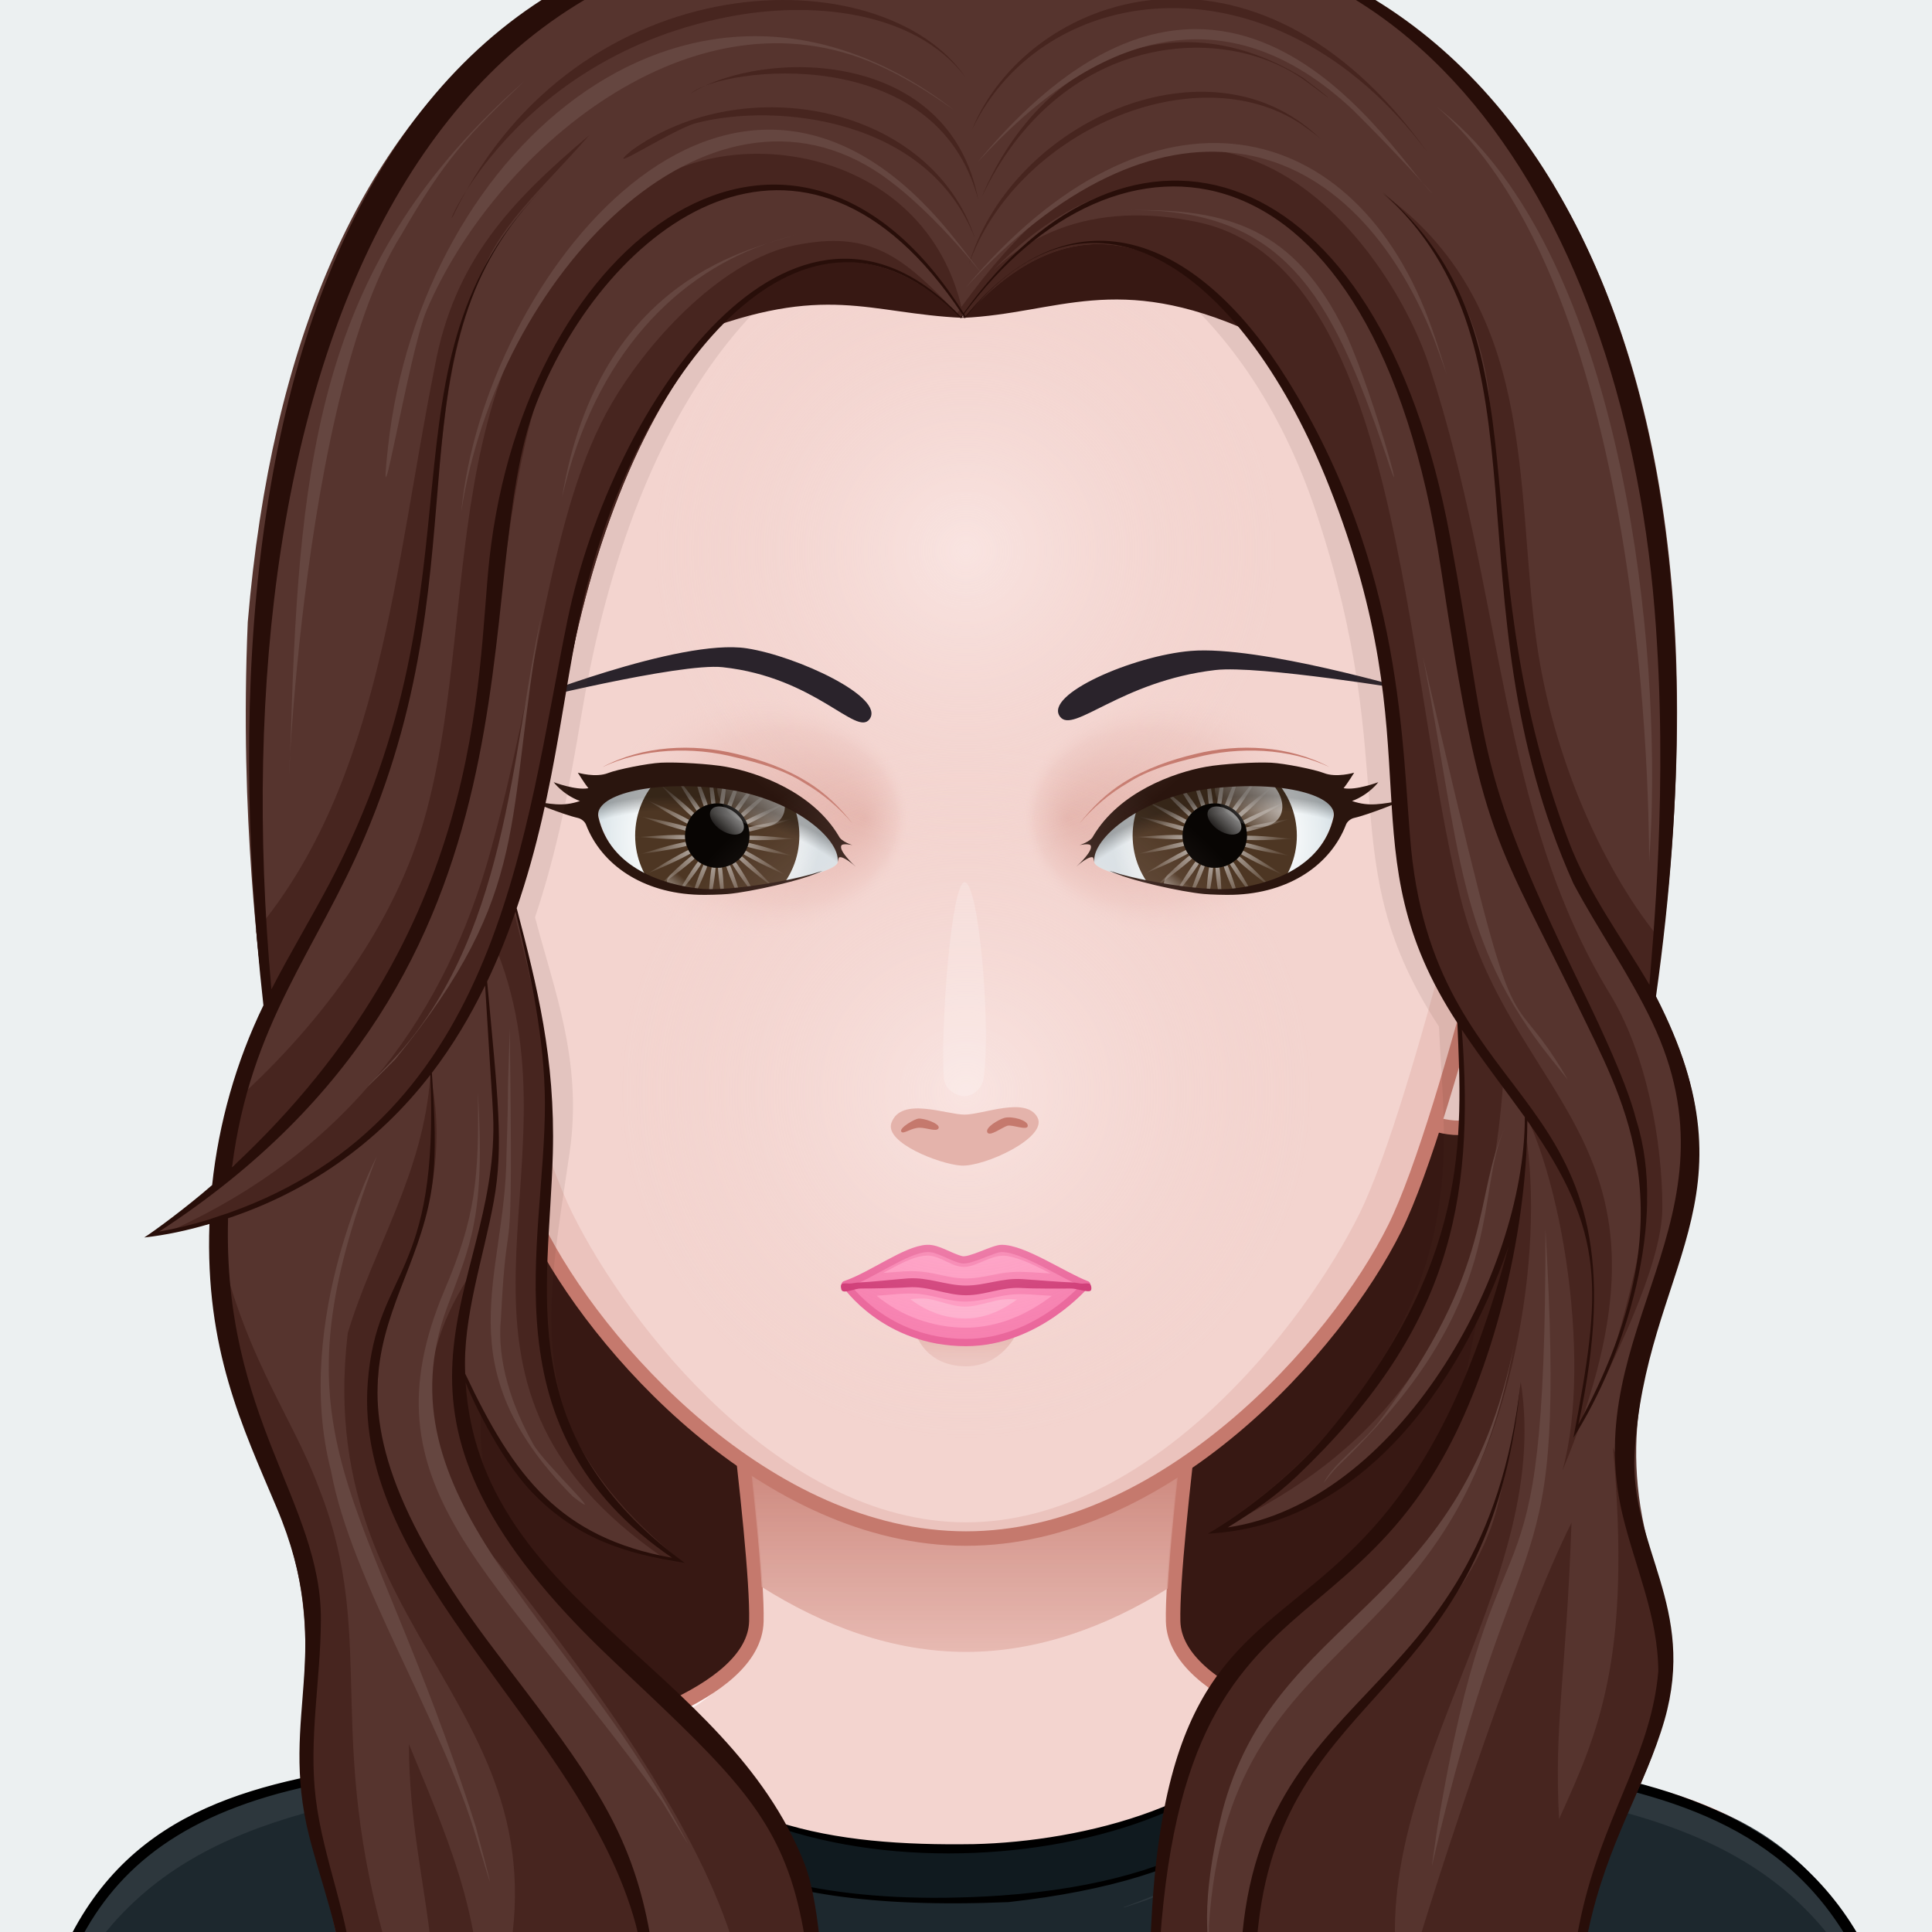
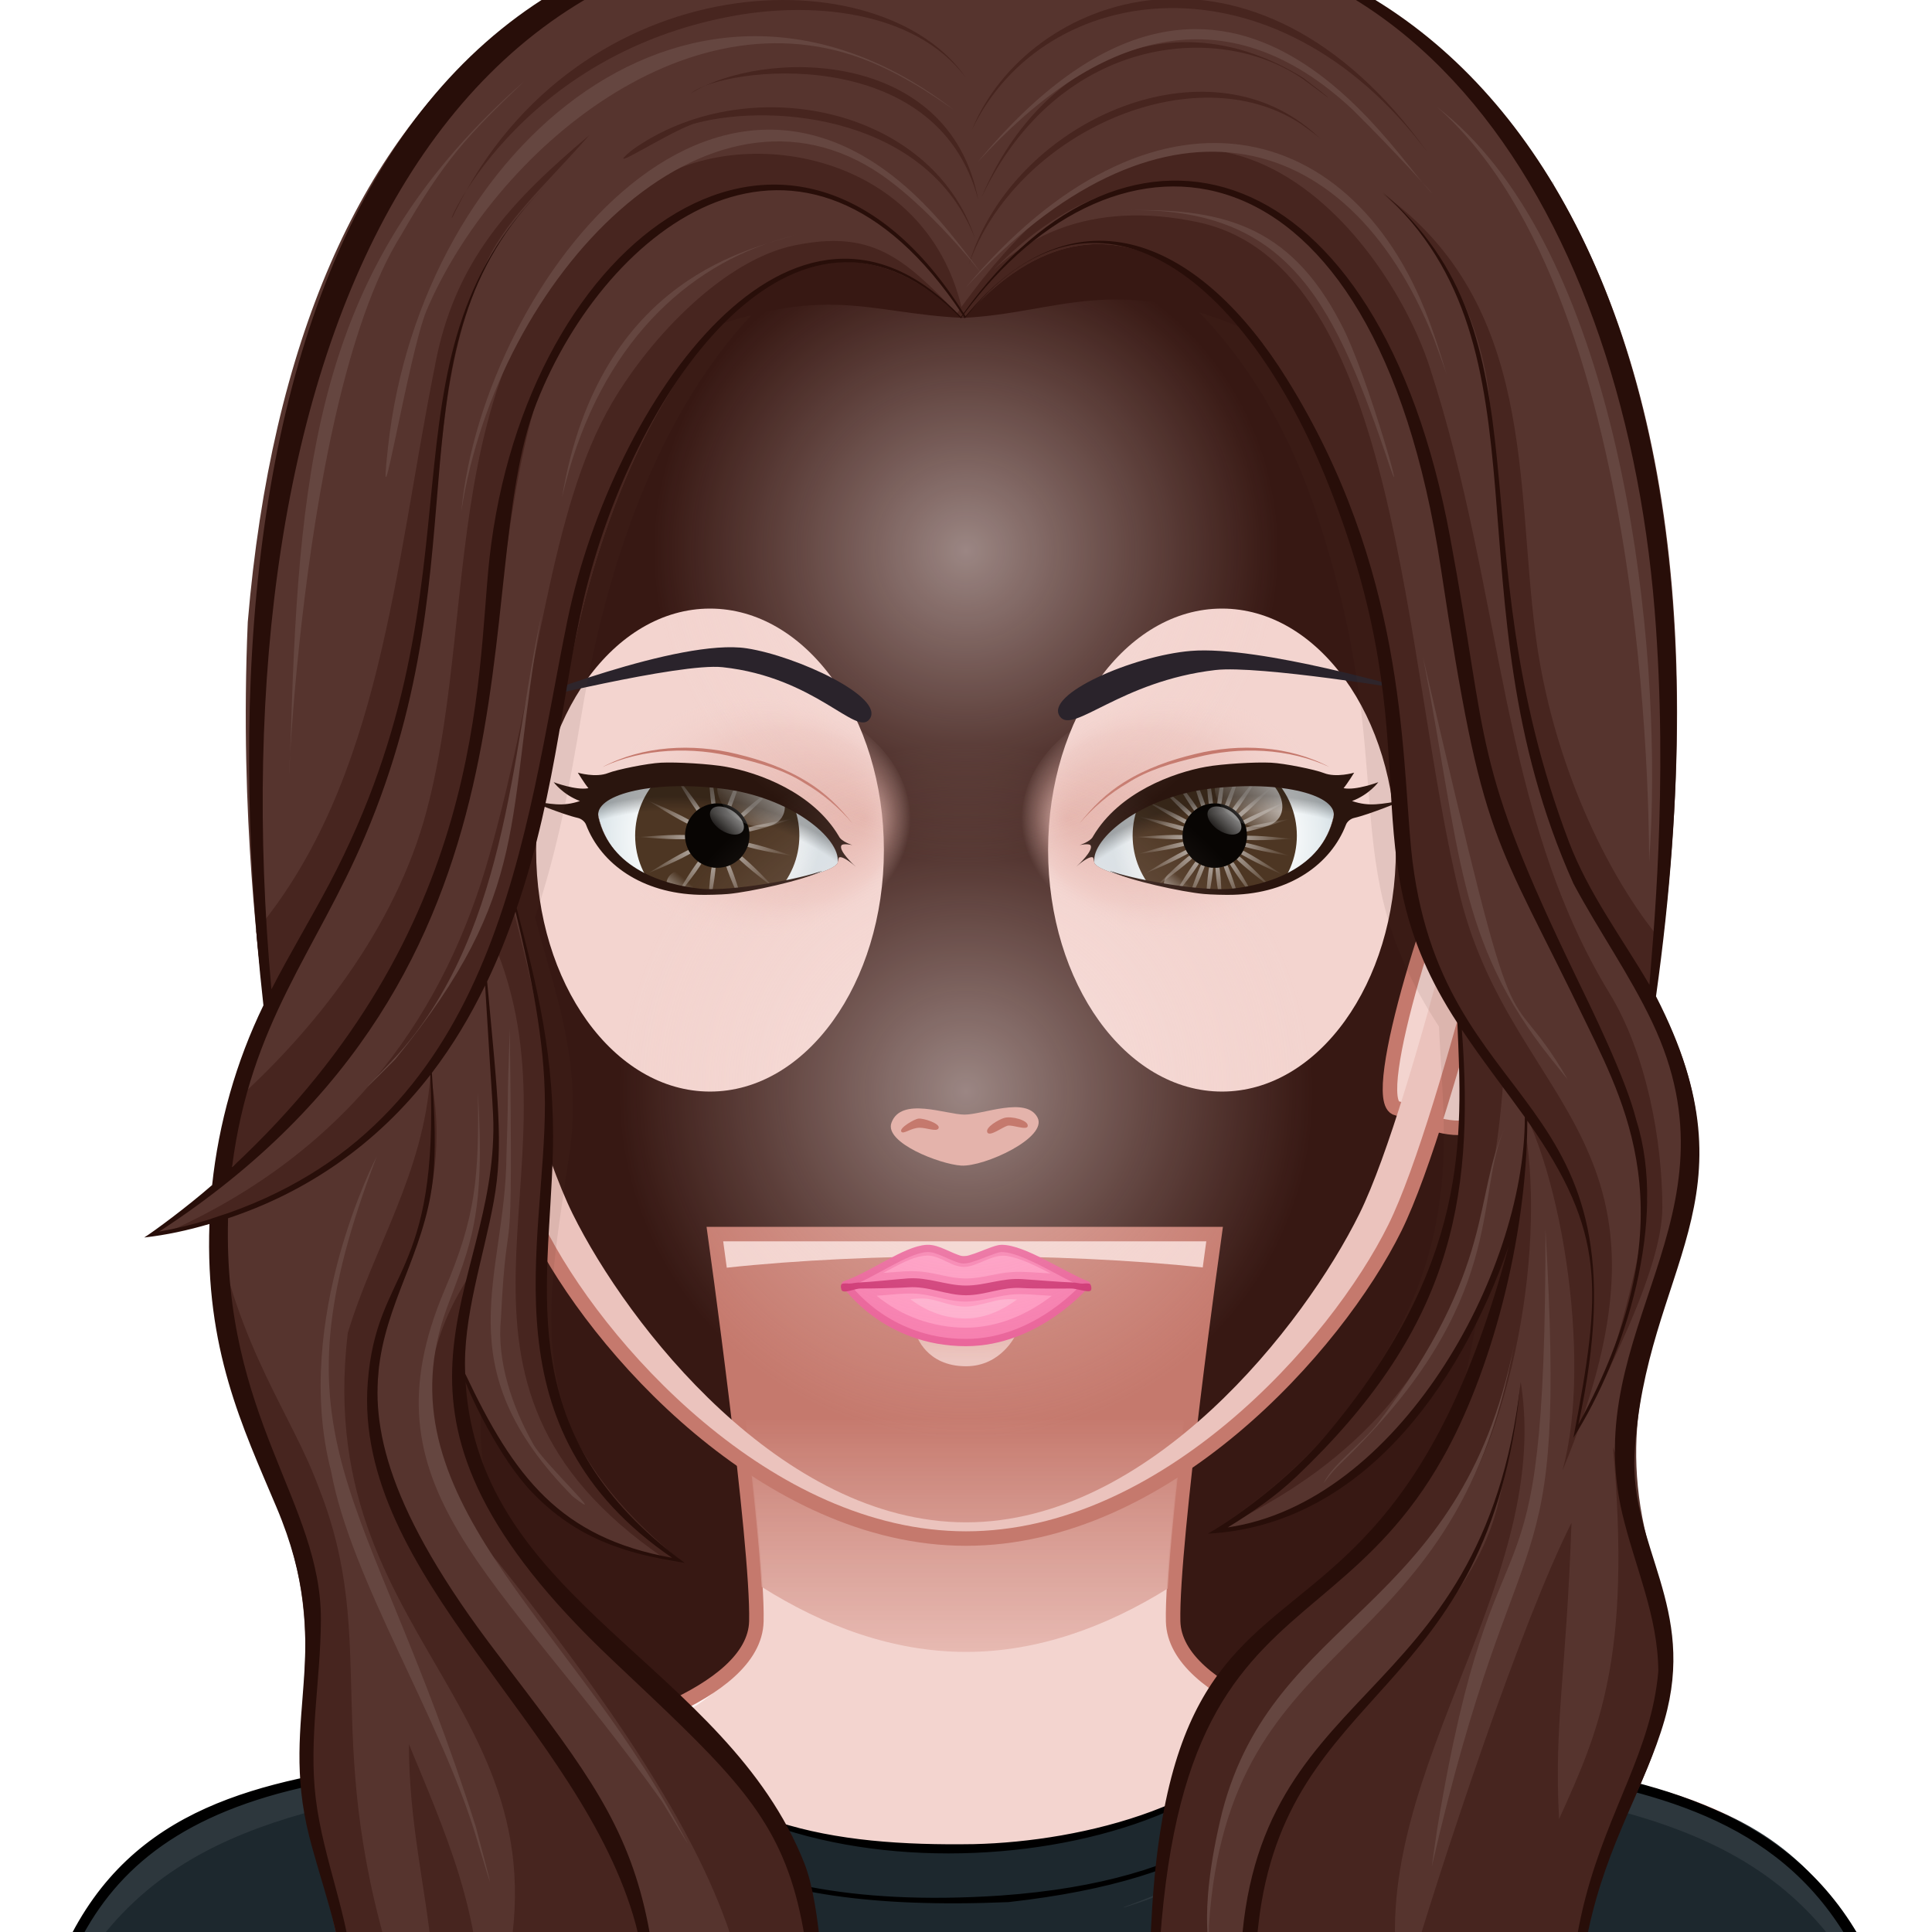
<svg xmlns="http://www.w3.org/2000/svg" version="1.1" width="400px" height="400px" xlink="http://www.w3.org/1999/xlink" viewBox="0 0 200 200" style="overflow:hidden!important;">
  <defs id="SvgjsDefs1007">
    <radialGradient class="svga-on-canvas-facehighlight-gradient-single-0" id="SvgjsRadialGradient3107" gradientUnits="userSpaceOnUse" cx="100" cy="113" r="40">
      <stop id="SvgjsStop3108" stop-color="#fff4f3" stop-opacity="0.5" offset="0" />
      <stop id="SvgjsStop3109" stop-color="#f3d4cf" stop-opacity="0" offset="0.9" />
    </radialGradient>
    <radialGradient class="svga-on-canvas-facehighlight-gradient-single-1" id="SvgjsRadialGradient3111" gradientUnits="userSpaceOnUse" cx="100" cy="57" r="36">
      <stop id="SvgjsStop3112" stop-color="#fff4f3" stop-opacity="0.5" offset="0" />
      <stop id="SvgjsStop3113" stop-color="#f3d4cf" stop-opacity="0" offset="0.9" />
    </radialGradient>
    <radialGradient class="svga-on-canvas-eyesback-gradient-left-0" id="SvgjsRadialGradient3278" gradientUnits="userSpaceOnUse" gradientTransform="matrix(-0.995 0.104 0.104 0.995 192.827 -12.464)" cx="129.05" cy="85.956" r="15.117">
      <stop id="SvgjsStop3279" stop-color="#ffffff" stop-opacity="1" offset="0" />
      <stop id="SvgjsStop3280" stop-color="#fcfdfd" stop-opacity="1" offset="0.316" />
      <stop id="SvgjsStop3281" stop-color="#f4f7f8" stop-opacity="1" offset="0.505" />
      <stop id="SvgjsStop3282" stop-color="#e5ecef" stop-opacity="1" offset="0.661" />
      <stop id="SvgjsStop3283" stop-color="#d8e2e7" stop-opacity="1" offset="0.76" />
    </radialGradient>
    <radialGradient class="svga-on-canvas-eyesback-gradient-right-0" id="SvgjsRadialGradient3285" gradientUnits="userSpaceOnUse" gradientTransform="matrix(0.995 0.104 -0.104 0.995 7.173 -12.464)" cx="129.049" cy="85.956" r="15.117">
      <stop id="SvgjsStop3286" stop-color="#ffffff" stop-opacity="1" offset="0" />
      <stop id="SvgjsStop3287" stop-color="#fcfdfd" stop-opacity="1" offset="0.316" />
      <stop id="SvgjsStop3288" stop-color="#f4f7f8" stop-opacity="1" offset="0.505" />
      <stop id="SvgjsStop3289" stop-color="#e5ecef" stop-opacity="1" offset="0.661" />
      <stop id="SvgjsStop3290" stop-color="#d8e2e7" stop-opacity="1" offset="0.76" />
    </radialGradient>
    <radialGradient class="svga-on-canvas-eyesfront-gradient-left-0" id="SvgjsRadialGradient3292" gradientUnits="userSpaceOnUse" gradientTransform="matrix(-0.995 0.104 0.104 0.995 192.827 -12.464)" cx="129.05" cy="85.956" r="15.117">
      <stop id="SvgjsStop3293" stop-color="#ffffff" stop-opacity="1" offset="0" />
      <stop id="SvgjsStop3294" stop-color="#fcfdfd" stop-opacity="1" offset="0.316" />
      <stop id="SvgjsStop3295" stop-color="#f4f7f8" stop-opacity="1" offset="0.505" />
      <stop id="SvgjsStop3296" stop-color="#e5ecef" stop-opacity="1" offset="0.661" />
      <stop id="SvgjsStop3297" stop-color="#d8e2e7" stop-opacity="1" offset="0.76" />
    </radialGradient>
    <radialGradient class="svga-on-canvas-eyesfront-gradient-left-3" id="SvgjsRadialGradient3301" gradientUnits="userSpaceOnUse" gradientTransform="matrix(1 0.021 0.017 -0.8 -44.952 149.543)" cx="121.786" cy="84.496" r="16.003" fx="133.039" fy="84.527">
      <stop id="SvgjsStop3302" stop-color="#e4b3ab" stop-opacity="1" offset="0" />
      <stop id="SvgjsStop3303" stop-color="#e4b3ab" stop-opacity="0.3" offset="0.7" />
      <stop id="SvgjsStop3304" stop-color="#f3d4cf" stop-opacity="0" offset="1" />
    </radialGradient>
    <radialGradient class="svga-on-canvas-eyesfront-gradient-left-4" id="SvgjsRadialGradient3306" gradientUnits="userSpaceOnUse" gradientTransform="matrix(1.034 0 0 1.034 -1.679 1.728)" cx="69.124" cy="107.529" r="29.525">
      <stop id="SvgjsStop3307" stop-color="#000000" stop-opacity="0" offset="0.95" />
      <stop id="SvgjsStop3308" stop-color="#000000" stop-opacity="0.3" offset="1" />
    </radialGradient>
    <radialGradient class="svga-on-canvas-eyesfront-gradient-right-0" id="SvgjsRadialGradient3312" gradientUnits="userSpaceOnUse" gradientTransform="matrix(0.995 0.104 -0.104 0.995 7.173 -12.464)" cx="129.049" cy="85.956" r="15.117">
      <stop id="SvgjsStop3313" stop-color="#ffffff" stop-opacity="1" offset="0" />
      <stop id="SvgjsStop3314" stop-color="#fcfdfd" stop-opacity="1" offset="0.316" />
      <stop id="SvgjsStop3315" stop-color="#f4f7f8" stop-opacity="1" offset="0.505" />
      <stop id="SvgjsStop3316" stop-color="#e5ecef" stop-opacity="1" offset="0.661" />
      <stop id="SvgjsStop3317" stop-color="#d8e2e7" stop-opacity="1" offset="0.76" />
    </radialGradient>
    <radialGradient class="svga-on-canvas-eyesfront-gradient-right-3" id="SvgjsRadialGradient3321" gradientUnits="userSpaceOnUse" gradientTransform="matrix(-1 0.021 -0.017 -0.8 244.952 149.543)" cx="121.786" cy="84.496" r="16.003" fx="133.039" fy="84.527">
      <stop id="SvgjsStop3322" stop-color="#e4b3ab" stop-opacity="1" offset="0" />
      <stop id="SvgjsStop3323" stop-color="#e4b3ab" stop-opacity="0.3" offset="0.7" />
      <stop id="SvgjsStop3324" stop-color="#f3d4cf" stop-opacity="0" offset="1" />
    </radialGradient>
    <radialGradient class="svga-on-canvas-eyesfront-gradient-right-4" id="SvgjsRadialGradient3326" gradientUnits="userSpaceOnUse" gradientTransform="matrix(-1.034 0 0 1.034 201.679 1.728)" cx="69.124" cy="107.529" r="29.525">
      <stop id="SvgjsStop3327" stop-color="#000000" stop-opacity="0" offset="0.95" />
      <stop id="SvgjsStop3328" stop-color="#000000" stop-opacity="0.3" offset="1" />
    </radialGradient>
    <radialGradient class="svga-on-canvas-eyesiris-gradient-left-1" id="SvgjsRadialGradient3333" gradientUnits="userSpaceOnUse" gradientTransform="matrix(0.096 -0.025 0.025 0.096 140.548 120.358)" cx="-558.588" cy="-490.918" r="84.646">
      <stop id="SvgjsStop3334" stop-color="#ffffff" stop-opacity="0.8" offset="0" />
      <stop id="SvgjsStop3335" stop-color="#ffffff" stop-opacity="0" offset="1" />
    </radialGradient>
    <radialGradient class="svga-on-canvas-eyesiris-gradient-left-2" id="SvgjsRadialGradient3337" gradientUnits="userSpaceOnUse" gradientTransform="matrix(0.099 0.001 -0.001 0.099 130.377 136.353)" cx="-565.337" cy="-492.691" r="84.644">
      <stop id="SvgjsStop3338" stop-color="#ffffff" stop-opacity="0.8" offset="0" />
      <stop id="SvgjsStop3339" stop-color="#ffffff" stop-opacity="0" offset="1" />
    </radialGradient>
    <linearGradient class="svga-on-canvas-eyesiris-gradient-left-5" id="SvgjsLinearGradient3343" gradientUnits="userSpaceOnUse" gradientTransform="matrix(1 0 0 1 -52 0)" x1="122.283" y1="93.047" x2="123.61" y2="91.466">
      <stop id="SvgjsStop3344" stop-color="#ffffff" stop-opacity="1" offset="0" />
      <stop id="SvgjsStop3345" stop-color="#ffffff" stop-opacity="0" offset="1" />
    </linearGradient>
    <linearGradient class="svga-on-canvas-eyesiris-gradient-left-6" id="SvgjsLinearGradient3347" gradientUnits="userSpaceOnUse" gradientTransform="matrix(1 0 0 1 -50 0)" x1="127" y1="85" x2="125" y2="87">
      <stop id="SvgjsStop3348" stop-color="#ffffff" stop-opacity="1" offset="0" />
      <stop id="SvgjsStop3349" stop-color="#ffffff" stop-opacity="0" offset="1" />
    </linearGradient>
    <linearGradient class="svga-on-canvas-eyesiris-gradient-left-7" id="SvgjsLinearGradient3351" gradientUnits="userSpaceOnUse" gradientTransform="matrix(1 0 0 1 -50 0)" x1="130" y1="81" x2="126" y2="85">
      <stop id="SvgjsStop3352" stop-color="#ffffff" stop-opacity="1" offset="0" />
      <stop id="SvgjsStop3353" stop-color="#ffffff" stop-opacity="0" offset="1" />
    </linearGradient>
    <radialGradient class="svga-on-canvas-eyesiris-gradient-right-1" id="SvgjsRadialGradient3356" gradientUnits="userSpaceOnUse" gradientTransform="matrix(0.096 -0.025 0.025 0.096 192.479 119.84)" cx="-578.76" cy="-490.73" r="84.646">
      <stop id="SvgjsStop3357" stop-color="#ffffff" stop-opacity="0.8" offset="0" />
      <stop id="SvgjsStop3358" stop-color="#ffffff" stop-opacity="0" offset="1" />
    </radialGradient>
    <radialGradient class="svga-on-canvas-eyesiris-gradient-right-2" id="SvgjsRadialGradient3360" gradientUnits="userSpaceOnUse" gradientTransform="matrix(0.099 0.001 -0.001 0.099 182.31 135.839)" cx="-584.778" cy="-487.329" r="84.644">
      <stop id="SvgjsStop3361" stop-color="#ffffff" stop-opacity="0.8" offset="0" />
      <stop id="SvgjsStop3362" stop-color="#ffffff" stop-opacity="0" offset="1" />
    </radialGradient>
    <linearGradient class="svga-on-canvas-eyesiris-gradient-right-5" id="SvgjsLinearGradient3366" gradientUnits="userSpaceOnUse" x1="120.284" y1="93.047" x2="121.611" y2="91.467">
      <stop id="SvgjsStop3367" stop-color="#ffffff" stop-opacity="1" offset="0" />
      <stop id="SvgjsStop3368" stop-color="#ffffff" stop-opacity="0" offset="1" />
    </linearGradient>
    <linearGradient class="svga-on-canvas-eyesiris-gradient-right-6" id="SvgjsLinearGradient3370" gradientUnits="userSpaceOnUse" x1="127" y1="85" x2="125" y2="87">
      <stop id="SvgjsStop3371" stop-color="#ffffff" stop-opacity="1" offset="0" />
      <stop id="SvgjsStop3372" stop-color="#ffffff" stop-opacity="0" offset="1" />
    </linearGradient>
    <linearGradient class="svga-on-canvas-eyesiris-gradient-right-7" id="SvgjsLinearGradient3374" gradientUnits="userSpaceOnUse" x1="130" y1="81" x2="126" y2="85">
      <stop id="SvgjsStop3375" stop-color="#ffffff" stop-opacity="1" offset="0" />
      <stop id="SvgjsStop3376" stop-color="#ffffff" stop-opacity="0" offset="1" />
    </linearGradient>
    <linearGradient class="svga-on-canvas-chinshadow-gradient-single-0" id="SvgjsLinearGradient3420" gradientUnits="userSpaceOnUse" x1="99.98" y1="171.27" x2="99.98" y2="136.351">
      <stop id="SvgjsStop3421" stop-color="#e4b3ab" stop-opacity="0.8" offset="0" />
      <stop id="SvgjsStop3422" stop-color="#c5796d" stop-opacity="1" offset="0.7" />
    </linearGradient>
    <linearGradient class="svga-on-canvas-mouth-gradient-single-0" id="SvgjsLinearGradient3424" gradientUnits="userSpaceOnUse" x1="100" y1="141" x2="100" y2="138">
      <stop id="SvgjsStop3425" stop-color="#ebc3bd" stop-opacity="1" offset="0.1" />
      <stop id="SvgjsStop3426" stop-color="#e4b3ab" stop-opacity="1" offset="1" />
    </linearGradient>
  </defs>
  <g id="svga-group-wrapper">
    <g id="svga-group-backs-single">
-       <path id="SvgjsPath3098" opacity="1" fill="#ecf0f1" stroke-width="none" d="M 225 225 H -25 V -25 h 250 V 225 Z" />
-     </g>
+       </g>
    <g id="svga-group-humanwrap-move" transform="matrix(1 0 0 1 0 0)">
      <g id="svga-group-humanwrap" transform="matrix(1 0 0 1 0 0)">
        <g id="svga-group-hair-back-move" transform="matrix(1 0 0 1 0 0)">
          <g id="svga-group-hair-back" transform="matrix(1 0 0 1 0 0)">
            <path id="SvgjsPath3408" opacity="1" fill="#371813" stroke="none" stroke-width="none" d="M 160 24.999 H 40 c 0 0 -1 193.284 -1 199 h 123 L 160 24.999 Z" />
          </g>
        </g>
        <g id="svga-group-humanbody-single">
          <path id="SvgjsPath3114" opacity="1" fill="#f3d4cf" stroke="none" stroke-width="none" d="M 190.858 199.866 c -6.008 -10.158 -13.474 -11.973 -19.628 -13.936 c -6.323 -2.016 -19.346 -3.178 -26.449 -4.6 c -6.86 -1.373 -23.153 -5.789 -23.339 -13.488 c -0.192 -8.066 4.291 -40.09 4.291 -40.09 H 74.005 c 0 0 4.487 32.023 4.294 40.09 c -0.184 7.699 -16.48 12.115 -23.341 13.488 c -7.104 1.422 -20.125 2.584 -26.448 4.6 c -6.156 1.963 -13.624 3.777 -19.632 13.936 c -3.644 6.16 -6.008 16.133 -6.008 27.133 h 194 C 196.869 215.999 194.509 206.026 190.858 199.866 Z" />
          <path id="SvgjsPath3115" opacity="1" fill="#fff4f3" stroke="none" stroke-width="none" d="M 121.442 167.843 c 2.495 10.929 18.165 13.698 26.293 15.325 c 21.909 4.379 33.772 5.134 42.297 19.539 c 2.903 4.916 5.459 15.864 5.962 24.153 c 1.835 0.291 0.531 -17.432 -5.136 -26.994 c -9.742 -16.472 -29.089 -15.135 -46.077 -18.535 C 137.921 179.958 121.628 175.542 121.442 167.843 L 121.442 167.843 Z M 78.558 167.843 c -0.186 7.699 -16.479 12.115 -23.339 13.488 c -16.988 3.4 -36.335 2.063 -46.077 18.535 c -5.667 9.563 -6.971 27.285 -5.136 26.994 c 0.503 -8.289 3.059 -19.237 5.962 -24.153 c 8.524 -14.405 20.388 -15.16 42.297 -19.539 C 60.393 181.541 76.063 178.771 78.558 167.843 L 78.558 167.843 Z" />
          <path id="SvgjsPath3116" opacity="1" fill="#e4b3ab" stroke="none" stroke-width="none" d="M 51.206 189.513 c 0 0 28.641 0.299 33.473 1.885 c 2.314 0.758 8.372 5.633 8.372 5.633 s -6.556 -3.17 -8.658 -3.758 C 79.51 191.909 51.206 189.513 51.206 189.513 Z M 99.795 199.999 c 2.053 -0.041 7.887 -3.799 7.887 -3.799 s -5.574 2.059 -7.342 2.16 c -1.491 0.086 -6.366 -1.238 -6.366 -1.238 S 98.112 200.032 99.795 199.999 Z M 117.008 192.757 c 6.75 -1.818 29.786 -3.23 29.786 -3.23 s -23.791 -0.516 -30.51 1.725 c -2.252 0.752 -7.562 5.16 -7.562 5.16 S 114.786 193.354 117.008 192.757 Z" />
          <path id="SvgjsPath3117" opacity="1" fill="none" stroke="#c5796d" stroke-width="1.5" d="M 190.858 199.866 c -9.741 -16.471 -29.122 -15.142 -46.077 -18.535 c -6.86 -1.373 -23.153 -5.789 -23.339 -13.488 c -0.192 -8.066 4.291 -40.09 4.291 -40.09 H 74.005 c 0 0 4.487 32.023 4.294 40.09 c -0.184 7.699 -16.48 12.115 -23.341 13.488 c -7.104 1.422 -20.125 2.584 -26.448 4.6 c -6.156 1.963 -13.624 3.777 -19.632 13.936 c -3.644 6.16 -6.008 16.133 -6.008 27.133 h 194 C 196.869 215.999 194.509 206.026 190.858 199.866 Z" />
        </g>
        <g id="svga-group-chinshadow-single">
          <path id="SvgjsPath3419" opacity="1" fill="url(#SvgjsLinearGradient3420)" d="M 100.002 171.005 c 7.478 0 14.576 -2.63 20.879 -6.56 c 0.487 -8.706 2.716 -25.793 3.721 -33.231 c -14.77 -1.574 -34.756 -1.565 -49.463 0.027 c 1.001 7.405 3.205 24.29 3.711 33.034 C 85.222 168.3 92.418 171.005 100.002 171.005 Z" />
        </g>
        <g id="svga-group-clothes-single">
          <path id="SvgjsPath3404" opacity="1" fill="#1d282e" stroke="none" stroke-width="none" d="M 110.139 228.889 c -17.864 0 -38.7 -0.069 -63.699 -0.213 l -22.105 -0.12 c -13.348 -0.072 -16.001 -0.087 -17.631 -0.087 l -4.573 0.006 c 0.032 -40.523 20.015 -43.334 41.17 -46.313 c 7.271 -1.023 14.789 -2.082 21.584 -4.733 c 8.525 11.975 21.924 13.591 33.912 13.591 c 0.667 0 1.341 -0.006 2.016 -0.017 c 12.668 -0.285 27.552 -4.774 32.317 -14.161 c 0.614 0.234 1.186 0.504 1.738 0.766 c 0.621 0.293 1.263 0.597 1.974 0.854 c 4.65 1.684 10.432 2.48 16.552 3.324 c 20.011 2.76 44.916 6.193 44.578 45.069 c 0.003 0.154 0.004 1.097 -0.012 1.392 c -11.682 0 -19.607 0.113 -28.782 0.244 c -12.445 0.178 -27.935 0.398 -59.027 0.398 C 110.145 228.889 110.142 228.889 110.139 228.889 Z" />
          <path id="SvgjsPath3405" opacity="1" fill="#2d373d" stroke="none" stroke-width="none" d="M 197.869 226.999 c -2.027 -5.485 -0.96 -15.439 -6.837 -24.292 c -11.653 -17.556 -33.322 -15.948 -53.227 -21.639 c -4.204 8.565 -12.24 13.539 -21.429 16.39 l -0.016 -0.047 c 9.016 -3.198 16.683 -8.066 21.003 -16.475 c -0.501 -0.146 -1.001 -0.292 -1.499 -0.448 l 0.956 -1.836 c 24.187 7.439 43.709 2.062 55.037 21.214 C 195.509 206.026 197.869 215.999 197.869 226.999 Z M 57.233 182.344 c 1.267 -0.294 2.53 -0.607 3.788 -0.948 l -1.332 -1.765 c -23.343 6.027 -40.887 2.21 -51.548 20.235 c -3.65 6.16 -6.011 16.133 -6.011 27.133 c 2.027 -5.485 0.96 -15.439 6.837 -24.292 c 10.571 -15.926 29.385 -16.085 47.646 -20.225 c 6.519 8.028 16.042 13.7 26.402 15.333 C 70.02 194.425 61.938 188.143 57.233 182.344 Z" />
-           <path id="SvgjsPath3406" opacity="1" fill="#101a1f" stroke="none" stroke-width="none" d="M 132.08 178.811 c -4.996 7.702 -18.542 12.955 -33.907 12.955 c -15.182 0 -27.706 -5.206 -33.5 -13.926 l -0.044 -0.065 l 1.235 1.856 c -1.369 0.581 -4.817 1.748 -4.817 1.748 l -1.446 -1.86 l 0.089 0.117 c 0.271 0.354 0.553 0.736 0.851 1.14 c 4.359 5.904 11.656 15.785 36.296 15.785 c 2.162 0 4.443 -0.079 6.78 -0.235 c 16.303 -1.168 26.873 -6.359 32.244 -15.839 C 135.806 180.464 133.352 179.456 132.08 178.811 Z" />
          <path id="SvgjsPath3407" opacity="1" fill="#000000" stroke="none" stroke-width="none" d="M 133.079 176.717 c -5.041 10.081 -21.03 13.934 -32.27 14.187 c -14.635 0.228 -27.563 -1.841 -35.89 -13.597 c -26.368 10.344 -62.89 -3.587 -62.89 51.269 c 9.28 0 -4.304 -0.062 44.41 0.2 c 115.375 0.663 115.16 -0.43 151.61 -0.43 c 0.027 -0.131 0.023 -1.356 0.021 -1.49 c 0.44 -50.604 -41.021 -41.186 -61.195 -48.488 C 135.504 177.871 134.422 177.218 133.079 176.717 Z M 64.589 177.896 c 13.809 20.776 60.199 16.511 68.44 -0.561 c 1.12 0.471 2.34 0.94 3.64 1.4 c -3.904 8.186 -12.275 16.001 -33.06 17.49 c -32.014 2.134 -39.41 -10.844 -43.84 -16.65 C 59.905 179.537 63.225 178.407 64.589 177.896 Z M 2.169 228.405 c 2.5 -22.877 4.756 -39.219 32.69 -44.068 c 9.593 -1.77 14.509 -1.939 24.83 -4.731 c 7.873 10.792 15.739 18.518 44.7 17.3 c 21.37 -2.377 28.569 -9.619 32.461 -18.1 c 26.52 8.347 59.285 -0.172 60.88 49.38 C 147.265 227.529 98.51 226.216 2.169 228.405 Z" />
        </g>
        <g id="svga-group-head" transform="matrix(1 0 0 1 0 0)">
          <g id="svga-group-ears-left-move" transform="matrix(1 0 0 1 0 0)">
            <g id="svga-group-ears-left" transform="matrix(1 0 0 1 0 0)">
              <path id="SvgjsPath3127" opacity="1" fill="#f3d4cf" stroke="#c5796d" stroke-width="1.5" d="M 47.001 83.974 c -1.376 -2.313 -5.638 -7.997 -9.98 -6.603 c -2.749 0.882 -3.293 3.765 -3.735 6.311 c -0.588 3.386 0.471 10.083 1.389 12.503 c 0.881 2.325 3.533 6.816 5.264 8.527 c 2.13 2.1 4.775 8.793 5.194 9.487 c 0.66 1.097 1.536 2.745 4.122 2.538 c 2.853 -0.229 4.584 -1.742 5.856 -1.999 C 58.253 114.109 50.582 89.995 47.001 83.974 Z" />
              <path id="SvgjsPath3128" opacity="1" fill="#c5796d" stroke="none" stroke-width="none" d="M 44.197 97.997 c -0.132 -0.548 0.007 -1.47 0.142 -2.362 c 0.124 -0.812 0.24 -1.579 0.169 -2.121 c -0.267 -2.032 -1.773 -5.893 -2.757 -7.985 c -1.132 -2.407 -2.963 -5.439 -5.262 -6.221 c -0.95 -0.324 -1.575 0.063 -1.938 0.456 c -0.266 0.289 -0.325 0.627 -0.238 0.667 c 0.086 0.04 0.285 -0.24 0.572 -0.504 c 0.235 -0.216 0.579 -0.402 1.051 -0.363 c -0.19 1.011 -1.167 6.49 -0.744 10.225 c 0.333 2.938 1.593 5.131 1.79 5.46 c 0.029 0.346 0.077 0.685 0.148 1.014 c 0.929 4.287 4.971 9.163 6.378 10.758 c 0.259 0.295 0.531 0.47 0.598 0.398 c 0.066 -0.072 -0.094 -0.364 -0.353 -0.66 c -1.388 -1.585 -5.391 -6.442 -6.289 -10.579 c -0.952 -4.389 2.318 -10.896 3.048 -12.272 c 0.371 0.646 0.687 1.267 0.93 1.785 c 0.19 0.406 0.402 0.881 0.619 1.395 c -0.429 0.718 -3.434 5.958 -2.338 10.153 c 0.406 1.546 2.235 3.54 3.447 4.086 c 0.667 0.301 0.919 0.75 1.209 1.271 c 0.336 0.604 0.718 1.288 1.828 1.784 c 0.225 0.102 0.429 0.142 0.61 0.142 c 0.313 0 0.551 -0.126 0.725 -0.276 c 0.018 0.266 0.017 0.604 0.009 0.917 c -0.012 0.404 0.042 0.737 0.137 0.745 c 0.094 0.008 0.196 -0.313 0.207 -0.717 c 0.016 -0.496 0.013 -1.11 -0.072 -1.403 c -0.248 -0.865 -1.008 -1.841 -1.813 -2.875 C 45.221 99.896 44.403 98.844 44.197 97.997 Z M 36.95 94.196 c -2.177 -6.731 0.656 -12.54 1.144 -13.464 c 0.85 0.775 1.6 1.811 2.21 2.824 C 39.86 84.365 37.041 89.669 36.95 94.196 Z M 46.341 104.042 c -1.004 -0.447 -1.339 -1.051 -1.666 -1.633 c -0.293 -0.527 -0.598 -1.072 -1.369 -1.42 c -0.168 -0.075 -0.352 -0.191 -0.542 -0.323 c -2.486 -5.906 0.272 -8.488 0.963 -9.017 c 0.211 0.722 0.369 1.384 0.439 1.915 c 0.063 0.488 -0.052 1.263 -0.167 2.012 c -0.142 0.929 -0.286 1.89 -0.137 2.512 c 0.226 0.926 1.069 2.009 1.884 3.057 c 0.723 0.929 1.466 1.888 1.721 2.67 C 47.359 103.972 47.017 104.345 46.341 104.042 Z" />
            </g>
          </g>
          <g id="svga-group-ears-right-move" transform="matrix(1 0 0 1 0 0)">
            <g id="svga-group-ears-right" transform="matrix(1 0 0 1 0 0)">
              <path id="SvgjsPath3129" opacity="1" fill="#f3d4cf" stroke="#c5796d" stroke-width="1.5" d="M 152.736 83.974 c 1.377 -2.313 5.639 -7.997 9.98 -6.603 c 2.75 0.882 3.293 3.765 3.736 6.311 c 0.588 3.386 -0.471 10.083 -1.389 12.503 c -0.881 2.325 -3.533 6.816 -5.266 8.527 c -2.129 2.1 -4.775 8.793 -5.193 9.487 c -0.658 1.097 -1.535 2.745 -4.121 2.538 c -2.854 -0.229 -4.584 -1.742 -5.857 -1.999 C 141.484 114.109 149.156 89.995 152.736 83.974 Z" />
              <path id="SvgjsPath3130" opacity="1" fill="#c5796d" stroke="none" stroke-width="none" d="M 153.727 100.913 c -0.805 1.033 -1.564 2.009 -1.813 2.875 c -0.086 0.293 -0.088 0.907 -0.072 1.403 c 0.012 0.404 0.113 0.725 0.207 0.717 s 0.148 -0.341 0.137 -0.745 c -0.008 -0.313 -0.008 -0.651 0.01 -0.917 c 0.174 0.15 0.412 0.276 0.725 0.276 c 0.182 0 0.385 -0.04 0.609 -0.142 c 1.109 -0.496 1.492 -1.18 1.828 -1.784 c 0.289 -0.52 0.543 -0.969 1.209 -1.271 c 1.213 -0.546 3.041 -2.54 3.447 -4.086 c 1.096 -4.194 -1.908 -9.435 -2.338 -10.153 c 0.217 -0.513 0.43 -0.988 0.619 -1.395 c 0.244 -0.518 0.559 -1.139 0.93 -1.785 c 0.73 1.377 4 7.883 3.049 12.272 c -0.896 4.137 -4.9 8.994 -6.289 10.579 c -0.258 0.296 -0.418 0.588 -0.352 0.66 c 0.066 0.071 0.338 -0.104 0.598 -0.398 c 1.406 -1.596 5.449 -6.471 6.379 -10.758 c 0.07 -0.329 0.117 -0.668 0.146 -1.014 c 0.197 -0.329 1.459 -2.523 1.791 -5.46 c 0.422 -3.735 -0.555 -9.214 -0.744 -10.225 c 0.473 -0.039 0.814 0.146 1.051 0.363 c 0.287 0.264 0.486 0.544 0.572 0.504 s 0.027 -0.378 -0.238 -0.667 c -0.363 -0.393 -0.988 -0.779 -1.938 -0.456 c -2.299 0.782 -4.131 3.814 -5.262 6.221 c -0.984 2.093 -2.49 5.953 -2.758 7.985 c -0.072 0.542 0.045 1.309 0.17 2.121 c 0.135 0.892 0.273 1.814 0.141 2.362 C 155.336 98.844 154.518 99.896 153.727 100.913 Z M 159.434 83.555 c 0.611 -1.013 1.361 -2.049 2.211 -2.824 c 0.488 0.925 3.32 6.733 1.145 13.464 C 162.697 89.669 159.879 84.365 159.434 83.555 Z M 152.27 103.816 c 0.254 -0.782 0.998 -1.741 1.721 -2.67 c 0.816 -1.048 1.658 -2.131 1.885 -3.057 c 0.148 -0.622 0.004 -1.583 -0.137 -2.512 c -0.115 -0.749 -0.23 -1.524 -0.166 -2.012 c 0.068 -0.531 0.227 -1.193 0.438 -1.915 c 0.691 0.529 3.449 3.111 0.965 9.017 c -0.191 0.132 -0.375 0.248 -0.543 0.323 c -0.771 0.348 -1.074 0.893 -1.369 1.42 c -0.326 0.582 -0.662 1.186 -1.666 1.633 C 152.721 104.345 152.379 103.972 152.27 103.816 Z" />
            </g>
          </g>
          <g id="svga-group-orecchini-left-move" transform="matrix(1 0 0 1 0 0)">
            <g id="svga-group-orecchini-left" transform="matrix(1 0 0 1 0 0)">
              <path id="SvgjsPath3131" opacity="1" fill="#e7b033" stroke="#b98100" stroke-width="1.5" d="M 0 0" />
            </g>
          </g>
          <g id="svga-group-orecchini-right-move" transform="matrix(1 0 0 1 0 0)">
            <g id="svga-group-orecchini-right" transform="matrix(1 0 0 1 0 0)" />
          </g>
          <g id="svga-group-faceshape-wrap" transform="matrix(1 0 0 1 0 0)">
            <g id="svga-group-faceshape-single">
-               <path id="SvgjsPath3416" opacity="1" fill="#f3d4cf" stroke-width="none" d="M 100.002 0.867 C 66.381 0.814 39.186 27.899 39.134 61.374 c -0.008 5.316 0.669 10.473 1.953 15.389 l 0.004 0 c 0.011 0.053 8.713 38.607 14.519 50.351 c 6.073 12.285 23.814 32.157 44.392 32.157 c 20.582 0 38.32 -19.872 44.392 -32.157 c 5.805 -11.743 14.507 -50.297 14.519 -50.351 l 0.005 0 c 1.283 -4.916 1.961 -10.072 1.952 -15.389 C 160.819 27.899 133.623 0.814 100.002 0.867 Z" />
              <path id="SvgjsPath3417" opacity="1" fill="#ebc3bd" stroke-width="none" d="M 120.754 4.453 c 21.441 9.336 36.411 30.632 36.45 55.454 c 0.008 5.316 -0.669 10.473 -1.953 15.389 l -0.005 0 c -0.011 0.053 -8.713 38.607 -14.519 50.352 c -5.709 11.548 -21.608 31.944 -40.725 31.944 s -35.016 -20.396 -40.725 -31.944 c -5.806 -11.744 -14.507 -50.298 -14.519 -50.352 l -0.004 0 c -1.284 -4.916 -1.962 -10.072 -1.953 -15.389 c 0.038 -24.822 15.008 -46.118 36.45 -55.454 c -23.386 8.412 -40.076 30.705 -40.117 56.92 c -0.008 5.316 0.669 10.473 1.953 15.389 l 0.004 0 c 0.011 0.053 8.713 38.607 14.519 50.351 c 6.073 12.285 23.814 32.157 44.392 32.157 c 20.579 0 38.319 -19.872 44.392 -32.157 c 5.805 -11.743 14.507 -50.297 14.519 -50.351 l 0.005 0 c 1.283 -4.916 1.961 -10.072 1.952 -15.389 C 160.83 35.158 144.14 12.865 120.754 4.453 Z" />
              <path id="SvgjsPath3418" opacity="1" fill="none" stroke="#c5796d" stroke-width="1.5" d="M 100.002 0.867 C 66.381 0.814 39.186 27.899 39.134 61.374 c -0.008 5.316 0.669 10.473 1.953 15.389 l 0.004 0 c 0.011 0.053 8.713 38.607 14.519 50.351 c 6.073 12.285 23.814 32.157 44.392 32.157 c 20.582 0 38.32 -19.872 44.392 -32.157 c 5.805 -11.743 14.507 -50.297 14.519 -50.351 l 0.005 0 c 1.283 -4.916 1.961 -10.072 1.952 -15.389 C 160.819 27.899 133.623 0.814 100.002 0.867 Z" />
            </g>
          </g>
          <g id="svga-group-mouth-single-move" transform="matrix(1 0 0 1 0 0)">
            <g id="svga-group-mouth-single" transform="matrix(1 0 0 1 0 0)">
              <path id="SvgjsPath3423" opacity="1" fill="url(#SvgjsLinearGradient3424)" d="M 100.002 141.435 c -4.158 0 -5.133 -3.232 -5.133 -3.232 h 10.267 C 105.136 138.202 103.659 141.435 100.002 141.435 Z" />
              <path id="SvgjsPath3427" opacity="1" fill="#f771a9" stroke="#e85391" stroke-width="0.75" d="M 87.536 132.96 c 2.756 -0.951 6.239 -3.625 8.432 -3.723 c 1.133 -0.051 2.351 0.87 3.574 1.166 c 0.851 0.207 3.264 -1.156 4.13 -1.166 c 2.272 -0.022 6.326 2.771 8.769 3.723 c 0.135 0.055 0 0 0 0 s -5.056 6.021 -12.452 6.021 C 91.618 138.98 87.536 132.96 87.536 132.96 S 87.399 133.01 87.536 132.96 Z" />
              <path id="SvgjsPath3428" opacity="1" fill="#c92066" stroke="none" stroke-width="none" d="M 112.808 132.902 c -0.187 -0.076 -0.606 -0.028 -0.753 -0.021 c -0.304 0.016 -0.546 -0.117 -1.214 -0.129 c -0.742 -0.012 -3.945 -0.268 -5.003 -0.338 c -2.129 -0.143 -3.824 0.666 -5.848 0.666 c -2.025 0 -3.868 -0.883 -5.996 -0.74 c -1.057 0.072 -4.113 0.395 -4.857 0.412 c -0.663 0.019 -0.923 0.133 -1.231 0.12 c -0.143 -0.007 -0.595 -0.05 -0.771 0.05 c -0.147 0.086 -0.09 0.559 0.027 0.683 c 0.285 0.298 1.397 -0.233 1.959 -0.22 c 0.777 0.017 3.843 -0.05 4.917 -0.121 c 2.081 -0.142 3.936 0.821 5.952 0.821 s 3.725 -0.889 5.806 -0.749 c 1.071 0.072 4.281 0.064 5.06 0.049 c 0.563 -0.014 1.764 0.449 2.052 0.22 C 113.043 133.495 112.972 132.969 112.808 132.902 Z" />
              <path id="SvgjsPath3429" opacity="1" fill="#ff8ebd" stroke="none" stroke-width="none" d="M 99.989 137.439 c -3.37 0 -6.645 -1.154 -9.241 -3.306 c 1.307 -0.072 2.652 -0.277 3.961 -0.219 c 1.613 0.07 3.144 0.705 4.756 0.813 c 1.742 0.116 3.358 -0.488 5.064 -0.695 c 1.422 -0.171 2.931 0.059 4.357 0.111 C 106.335 136.101 103.244 137.439 99.989 137.439 Z M 104.78 131.682 c 1.313 -0.08 2.661 0.088 3.974 0.141 c -1.43 -0.712 -2.953 -1.553 -4.549 -1.807 c -1.374 -0.218 -2.71 0.882 -4.045 1.104 c -1.506 0.25 -2.69 -1.15 -4.16 -1.15 c -1.592 0.07 -3.198 1.099 -4.576 1.805 c 1.282 -0.076 2.6 -0.263 3.884 -0.141 c 1.572 0.147 3.094 0.714 4.682 0.714 C 101.612 132.348 103.161 131.78 104.78 131.682 Z" />
              <path id="SvgjsPath3430" opacity="1" fill="#ffa8cc" stroke="none" stroke-width="none" d="M 99.941 136.486 c -2.029 0 -4.007 -0.701 -5.707 -2.001 c 0.38 -0.037 0.764 -0.066 1.133 -0.066 c 0.117 0 0.234 0.003 0.351 0.009 c 0.609 0.033 1.209 0.208 1.846 0.394 c 0.618 0.178 1.256 0.363 1.923 0.419 c 0.132 0.012 0.264 0.016 0.395 0.016 c 0.819 0 1.596 -0.204 2.348 -0.399 c 0.477 -0.126 0.928 -0.245 1.392 -0.313 c 0.253 -0.04 0.527 -0.058 0.837 -0.058 c 0.268 0 0.544 0.014 0.818 0.034 C 103.862 135.572 102.03 136.486 99.941 136.486 Z" />
            </g>
          </g>
          <g id="svga-group-eyes-left-move" transform="matrix(1 0 0 1 0 0)">
            <g id="svga-group-eyes-left" transform="matrix(1 0 0 1 0 0)">
              <g id="svga-group-eyesback-left">
                <path id="SvgjsPath3277" opacity="1" fill="url(#SvgjsRadialGradient3278)" d="M 61.952 84.523 c -0.506 -2.285 5.191 -3.973 12.711 -3.051 c 7.518 0.923 12.738 5.524 12.052 7.844 c -0.38 1.286 -10.639 3.245 -14.253 2.847 C 68.798 91.758 63.174 90.04 61.952 84.523 Z" />
              </g>
              <g id="svga-group-eyesiriswrapper-left" transform="matrix(1 0 0 1 -0.75 -0.5)">
                <g id="svga-group-eyesiriscontrol-left" transform="matrix(1 0 0 1 0 0)">
                  <g id="svga-group-eyesiris-left" transform="matrix(1 0 0 1 0 0)">
                    <path id="SvgjsPath3331" opacity="1" fill="#4d3623" stroke="none" stroke-width="none" d="M 83.5 87 c 0 4.694 -3.806 8.5 -8.499 8.5 c -4.694 0 -8.501 -3.806 -8.501 -8.5 l 0 0 c 0 -4.694 3.807 -8.5 8.501 -8.5 C 79.694 78.499 83.5 82.305 83.5 87 L 83.5 87 Z" />
                    <path id="SvgjsPath3332" opacity="1" fill="url(#SvgjsRadialGradient3333)" d="M 74.048 78.595 c -0.033 0.004 -0.066 0.008 -0.101 0.012 c 0.041 0.191 0.081 0.384 0.12 0.575 C 74.06 78.987 74.055 78.789 74.048 78.595 Z M 74.066 79.18 c 0.099 2.793 0.262 5.282 0.732 6.183 C 75.047 84.377 74.625 81.92 74.066 79.18 Z M 74.8 85.365 c -0.061 0.236 -0.153 0.397 -0.294 0.452 c -0.142 0.053 -0.319 -0.008 -0.521 -0.146 c 0.058 0.236 0.052 0.422 -0.051 0.537 c -0.102 0.114 -0.285 0.142 -0.527 0.11 c 0.16 0.184 0.242 0.353 0.206 0.5 c -0.039 0.148 -0.189 0.258 -0.415 0.343 c 0.225 0.088 0.376 0.199 0.411 0.347 c 0.036 0.148 -0.046 0.315 -0.205 0.498 c 0.241 -0.029 0.426 0.001 0.525 0.115 c 0.101 0.114 0.106 0.301 0.05 0.537 c 0.199 -0.137 0.376 -0.197 0.518 -0.142 c 0.143 0.053 0.234 0.216 0.291 0.454 c 0.114 -0.215 0.243 -0.353 0.396 -0.368 c 0.148 -0.02 0.307 0.084 0.466 0.267 c 0.002 -0.244 0.053 -0.423 0.181 -0.51 c 0.124 -0.086 0.311 -0.069 0.537 0.018 c -0.11 -0.216 -0.148 -0.398 -0.078 -0.534 c 0.071 -0.135 0.245 -0.207 0.487 -0.235 c -0.199 -0.14 -0.321 -0.283 -0.318 -0.436 c -0.001 -0.153 0.119 -0.296 0.321 -0.434 c -0.241 -0.03 -0.412 -0.103 -0.484 -0.237 c -0.07 -0.135 -0.031 -0.319 0.081 -0.535 c -0.229 0.085 -0.413 0.102 -0.538 0.016 c -0.126 -0.086 -0.177 -0.267 -0.178 -0.51 c -0.158 0.182 -0.316 0.282 -0.468 0.262 C 75.041 85.714 74.911 85.58 74.8 85.365 Z M 75.66 85.471 c 0.679 -0.758 1.446 -3.13 2.224 -5.813 C 76.674 82.174 75.662 84.453 75.66 85.471 Z M 77.883 79.657 c 0.085 -0.172 0.172 -0.348 0.253 -0.524 c -0.03 -0.011 -0.06 -0.024 -0.09 -0.037 C 77.992 79.284 77.938 79.472 77.883 79.657 Z M 76.377 85.965 c 0.953 -0.357 2.736 -2.101 4.671 -4.115 C 78.808 83.517 76.851 85.065 76.377 85.965 Z M 81.048 81.851 c 0.142 -0.106 0.287 -0.213 0.433 -0.318 c -0.021 -0.025 -0.043 -0.047 -0.06 -0.07 C 81.297 81.59 81.174 81.722 81.048 81.851 Z M 76.777 86.738 c 1.01 0.125 3.399 -0.591 6.052 -1.475 C 80.068 85.698 77.617 86.159 76.777 86.738 Z M 82.829 85.263 c 0.156 -0.022 0.318 -0.048 0.478 -0.073 c -0.007 -0.026 -0.013 -0.054 -0.02 -0.081 C 83.135 85.16 82.979 85.212 82.829 85.263 Z M 76.775 87.606 c 0.836 0.583 3.284 1.057 6.038 1.505 C 80.171 88.214 77.786 87.484 76.775 87.606 Z M 82.813 89.111 c 0.135 0.047 0.271 0.095 0.404 0.138 c 0.007 -0.024 0.013 -0.047 0.018 -0.071 C 83.098 89.158 82.954 89.135 82.813 89.111 Z M 76.367 88.375 c 0.471 0.902 2.42 2.462 4.649 4.142 C 79.092 90.492 77.32 88.737 76.367 88.375 Z M 81.018 92.514 c 0.083 0.087 0.17 0.179 0.253 0.268 c 0.014 -0.017 0.027 -0.031 0.043 -0.046 C 81.215 92.662 81.113 92.587 81.018 92.514 Z M 75.652 88.867 c -0.004 1.019 0.995 3.302 2.191 5.827 C 77.079 92.006 76.327 89.628 75.652 88.867 Z M 77.844 94.694 c 0.03 0.106 0.062 0.215 0.09 0.324 c 0.021 -0.008 0.036 -0.015 0.055 -0.02 C 77.941 94.896 77.892 94.793 77.844 94.694 Z M 74.788 88.968 c -0.476 0.902 -0.653 3.386 -0.768 6.178 C 74.594 92.413 75.031 89.958 74.788 88.968 Z M 74.021 95.146 c -0.023 0.106 -0.044 0.214 -0.066 0.323 c 0.02 0.004 0.035 0.005 0.055 0.007 C 74.013 95.368 74.018 95.254 74.021 95.146 Z M 73.979 88.657 c -0.844 0.576 -2.154 2.697 -3.553 5.114 C 72.204 91.617 73.733 89.645 73.979 88.657 Z M 70.427 93.771 c -0.074 0.09 -0.152 0.185 -0.229 0.274 c 0.018 0.012 0.034 0.02 0.053 0.034 C 70.309 93.976 70.369 93.873 70.427 93.771 Z M 73.405 88.006 c -1.015 0.119 -3.16 1.385 -5.522 2.875 C 70.46 89.801 72.726 88.768 73.405 88.006 Z M 67.883 90.884 c -0.122 0.051 -0.247 0.102 -0.372 0.156 c 0.009 0.019 0.021 0.038 0.033 0.057 C 67.658 91.027 67.771 90.954 67.883 90.884 Z M 73.198 87.161 c -0.951 -0.365 -3.441 -0.238 -6.227 -0.016 C 69.755 87.383 72.244 87.521 73.198 87.161 Z M 66.972 87.145 c -0.151 -0.014 -0.308 -0.028 -0.457 -0.041 c -0.001 0.027 -0.003 0.053 -0.001 0.08 C 66.669 87.169 66.822 87.156 66.972 87.145 Z M 73.407 86.318 c -0.67 -0.763 -2.932 -1.809 -5.499 -2.905 C 70.259 84.915 72.397 86.196 73.407 86.318 Z M 67.908 83.413 c -0.147 -0.095 -0.297 -0.189 -0.446 -0.285 c -0.013 0.026 -0.026 0.053 -0.041 0.078 C 67.585 83.276 67.75 83.344 67.908 83.413 Z M 73.985 85.67 c -0.239 -0.989 -1.758 -2.967 -3.521 -5.132 C 71.849 82.963 73.147 85.09 73.985 85.67 Z M 70.465 80.538 c -0.095 -0.163 -0.188 -0.329 -0.281 -0.494 c -0.026 0.018 -0.055 0.037 -0.079 0.054 C 70.224 80.245 70.348 80.393 70.465 80.538 Z" />
-                     <path id="SvgjsPath3336" opacity="1" fill="url(#SvgjsRadialGradient3337)" d="M 76.255 78.622 c -0.034 -0.004 -0.066 -0.01 -0.1 -0.014 c -0.011 0.196 -0.022 0.393 -0.034 0.586 C 76.164 79.004 76.211 78.812 76.255 78.622 Z M 76.12 79.193 c -0.627 2.724 -1.114 5.17 -0.892 6.162 C 75.724 84.467 75.95 81.984 76.12 79.193 Z M 75.229 85.356 c -0.119 0.212 -0.25 0.344 -0.401 0.36 c -0.15 0.014 -0.306 -0.091 -0.464 -0.276 c -0.006 0.243 -0.06 0.421 -0.188 0.505 c -0.128 0.083 -0.313 0.063 -0.539 -0.03 c 0.107 0.219 0.143 0.403 0.069 0.536 c -0.075 0.133 -0.249 0.201 -0.489 0.224 c 0.194 0.144 0.312 0.289 0.308 0.441 c -0.003 0.152 -0.126 0.292 -0.327 0.428 c 0.24 0.034 0.41 0.111 0.478 0.247 c 0.067 0.136 0.025 0.318 -0.091 0.532 c 0.229 -0.081 0.414 -0.093 0.537 -0.003 c 0.123 0.088 0.17 0.27 0.164 0.514 c 0.166 -0.177 0.325 -0.278 0.478 -0.253 c 0.148 0.02 0.274 0.16 0.382 0.379 c 0.064 -0.236 0.16 -0.396 0.306 -0.447 c 0.143 -0.051 0.318 0.014 0.515 0.157 c -0.051 -0.237 -0.041 -0.423 0.063 -0.536 s 0.29 -0.136 0.532 -0.102 c -0.157 -0.187 -0.238 -0.356 -0.195 -0.504 c 0.039 -0.148 0.192 -0.255 0.423 -0.336 c -0.226 -0.091 -0.372 -0.206 -0.407 -0.354 c -0.032 -0.149 0.053 -0.316 0.218 -0.495 c -0.243 0.023 -0.427 -0.009 -0.524 -0.125 c -0.099 -0.115 -0.102 -0.303 -0.039 -0.538 c -0.201 0.134 -0.38 0.19 -0.521 0.132 C 75.37 85.756 75.281 85.593 75.229 85.356 Z M 76.033 85.683 c 0.852 -0.558 2.206 -2.65 3.652 -5.04 C 77.865 82.76 76.298 84.699 76.033 85.683 Z M 79.685 80.641 c 0.126 -0.145 0.255 -0.292 0.38 -0.44 c -0.027 -0.019 -0.052 -0.04 -0.078 -0.06 C 79.886 80.31 79.785 80.477 79.685 80.641 Z M 76.597 86.345 c 1.013 -0.099 3.187 -1.322 5.577 -2.767 C 79.578 84.609 77.287 85.598 76.597 86.345 Z M 82.173 83.579 c 0.165 -0.065 0.333 -0.131 0.501 -0.195 c -0.014 -0.029 -0.029 -0.056 -0.04 -0.083 C 82.481 83.392 82.328 83.487 82.173 83.579 Z M 76.783 87.194 c 0.943 0.382 3.437 0.309 6.227 0.142 C 80.231 87.042 77.745 86.853 76.783 87.194 Z M 83.01 87.336 c 0.158 0.019 0.32 0.036 0.48 0.053 c 0.001 -0.027 0.002 -0.055 0.003 -0.083 C 83.332 87.316 83.168 87.326 83.01 87.336 Z M 76.558 88.033 c 0.655 0.78 2.898 1.871 5.442 3.017 C 79.679 89.499 77.565 88.177 76.558 88.033 Z M 82 91.049 c 0.117 0.08 0.236 0.161 0.354 0.238 c 0.013 -0.021 0.024 -0.042 0.035 -0.063 C 82.262 91.168 82.129 91.109 82 91.049 Z M 75.964 88.67 c 0.221 0.993 1.699 3.004 3.419 5.205 C 78.048 91.419 76.791 89.266 75.964 88.67 Z M 79.384 93.872 c 0.059 0.106 0.117 0.217 0.176 0.325 c 0.018 -0.013 0.034 -0.023 0.053 -0.034 C 79.536 94.065 79.458 93.967 79.384 93.872 Z M 75.146 88.96 c -0.267 0.982 0.107 3.447 0.608 6.195 C 75.711 92.361 75.601 89.87 75.146 88.96 Z M 75.754 95.155 c 0.002 0.11 0.004 0.224 0.004 0.337 c 0.021 -0.003 0.038 -0.005 0.058 -0.005 C 75.796 95.376 75.775 95.264 75.754 95.155 Z M 74.285 88.834 c -0.693 0.748 -1.508 3.102 -2.341 5.769 C 73.205 92.11 74.265 89.853 74.285 88.834 Z M 71.944 94.603 c -0.05 0.096 -0.099 0.195 -0.147 0.295 c 0.017 0.008 0.032 0.013 0.051 0.021 C 71.879 94.815 71.913 94.707 71.944 94.603 Z M 73.584 88.324 c -0.964 0.338 -2.779 2.048 -4.756 4.021 C 71.104 90.724 73.091 89.215 73.584 88.324 Z M 68.828 92.345 c -0.095 0.067 -0.194 0.138 -0.29 0.206 c 0.014 0.016 0.027 0.028 0.041 0.045 C 68.661 92.511 68.746 92.428 68.828 92.345 Z M 73.197 87.546 c -1.01 -0.148 -3.409 0.521 -6.078 1.349 C 69.889 88.518 72.345 88.106 73.197 87.546 Z M 67.119 88.897 c -0.131 0.018 -0.265 0.034 -0.4 0.054 c 0.005 0.021 0.011 0.042 0.018 0.063 C 66.865 88.977 66.993 88.936 67.119 88.897 Z M 73.217 86.677 c -0.824 -0.599 -3.263 -1.121 -6.01 -1.627 C 69.833 86 72.202 86.777 73.217 86.677 Z M 67.207 85.05 c -0.143 -0.052 -0.29 -0.106 -0.432 -0.158 c -0.008 0.026 -0.016 0.051 -0.021 0.077 C 66.907 84.995 67.06 85.022 67.207 85.05 Z M 73.637 85.917 c -0.45 -0.911 -2.363 -2.506 -4.561 -4.23 C 70.959 83.747 72.693 85.538 73.637 85.917 Z M 69.076 81.688 c -0.118 -0.13 -0.236 -0.26 -0.355 -0.391 c -0.021 0.022 -0.041 0.044 -0.061 0.065 C 68.8 81.471 68.941 81.58 69.076 81.688 Z M 74.363 85.44 c 0.024 -1.017 -0.93 -3.321 -2.073 -5.868 C 72.999 82.273 73.704 84.663 74.363 85.44 Z M 72.29 79.572 c -0.049 -0.182 -0.096 -0.366 -0.144 -0.55 c -0.029 0.01 -0.062 0.021 -0.09 0.032 C 72.134 79.227 72.214 79.401 72.29 79.572 Z" />
                    <path id="SvgjsPath3340" opacity="1" fill="#4d3623" stroke="none" stroke-width="none" d="M 78.334 87 c 0 1.842 -1.492 3.333 -3.333 3.333 S 71.666 88.841 71.666 87 c 0 -1.841 1.494 -3.334 3.335 -3.334 C 76.844 83.666 78.334 85.159 78.334 87 Z" />
                    <path id="SvgjsPath3341" opacity="0.9" fill="#000000" stroke-width="none" d="M 78.334 87 c 0 1.842 -1.492 3.333 -3.333 3.333 S 71.666 88.841 71.666 87 c 0 -1.841 1.494 -3.334 3.335 -3.334 C 76.844 83.666 78.334 85.159 78.334 87 Z" />
                    <path id="SvgjsPath3342" opacity="0.5" fill="url(#SvgjsLinearGradient3343)" d="M 70.35 90.893 c 0.636 -0.427 1.5 -0.255 1.927 0.38 c 0.427 0.637 0.258 1.5 -0.379 1.927 c -0.638 0.429 -1.5 0.258 -1.927 -0.378 C 69.544 92.185 69.713 91.32 70.35 90.893 L 70.35 90.893 Z" />
                    <path id="SvgjsPath3346" opacity="0.5" fill="url(#SvgjsLinearGradient3347)" d="M 77.635 86.536 c -0.356 0.53 -1.373 0.468 -2.275 -0.136 c -0.903 -0.605 -1.346 -1.526 -0.991 -2.055 l 0.001 -0.001 c 0.354 -0.53 1.372 -0.469 2.274 0.137 c 0.903 0.604 1.346 1.524 0.992 2.054 C 77.635 86.536 77.635 86.536 77.635 86.536 Z" />
                    <path id="SvgjsPath3350" opacity="0.75" fill="url(#SvgjsLinearGradient3351)" d="M 81.682 85.121 c -0.806 1.237 -2.884 1.31 -4.641 0.166 c -1.756 -1.145 -2.527 -3.075 -1.722 -4.311 c 0.806 -1.235 2.884 -1.31 4.641 -0.166 C 81.715 81.956 82.485 83.887 81.682 85.121 L 81.682 85.121 Z" />
                  </g>
                </g>
              </g>
              <g id="svga-group-eyesfront-left">
                <path id="SvgjsPath3299" opacity="1" fill="#f3d4cf" stroke="none" stroke-width="none" d="M 55.5 88 c 0 13.807 8.06 24.999 18 24.999 s 18 -11.192 18 -24.999 c 0 -13.808 -8.06 -25 -18 -25 S 55.5 74.192 55.5 88 Z M 61.952 84.523 c -0.506 -2.285 5.191 -3.973 12.711 -3.051 c 7.518 0.923 12.738 5.524 12.052 7.844 c -0.38 1.286 -10.639 3.245 -14.253 2.847 C 68.798 91.758 63.174 90.04 61.952 84.523 Z" />
                <path id="SvgjsPath3300" opacity="1" fill="url(#SvgjsRadialGradient3301)" d="M 72.462 92.163 c 3.614 0.398 13.873 -1.561 14.253 -2.847 c 0.687 -2.32 -4.534 -6.921 -12.052 -7.844 c -6.46 -0.792 -11.563 0.345 -12.556 2.128 c 0.898 -6.4 7.7 -11.397 15.987 -11.434 c 8.911 -0.037 16.148 5.676 16.172 12.765 c 0.021 7.088 -7.185 12.862 -16.095 12.902 c -8.913 0.037 -16.149 -5.676 -16.173 -12.764 c 0 -0.105 0.016 -0.208 0.019 -0.313 C 63.348 90.083 68.852 91.764 72.462 92.163 Z" />
                <path id="SvgjsPath3305" opacity="1" fill="url(#SvgjsRadialGradient3306)" d="M 61.952 84.523 c -0.506 -2.285 5.191 -3.973 12.711 -3.051 c 7.518 0.923 12.738 5.524 12.052 7.844 c -0.38 1.286 -10.639 3.245 -14.253 2.847 C 68.798 91.758 63.174 90.04 61.952 84.523 Z" />
                <path id="SvgjsPath3309" opacity="1" fill="#c5796d" stroke="none" stroke-width="none" d="M 62.349 79.417 c 4.208 -1.978 9.35 -2.16 13.838 -1.005 c 2.404 0.561 4.965 1.285 7.063 2.638 c 1.945 1.135 3.525 2.5 5.002 4.19 c -1.342 -1.701 -2.773 -3.118 -4.623 -4.27 c -2.276 -1.416 -4.769 -2.294 -7.364 -2.916 C 71.678 76.928 66.542 77.184 62.349 79.417 Z" />
                <path id="SvgjsPath3310" opacity="1" fill="#2a150e" stroke="none" stroke-width="none" d="M 57.318 80.972 c 0 0 2.328 0.881 3.595 0.62 c -0.39 -0.459 -1.096 -1.604 -1.096 -1.604 s 1.853 0.551 3.151 0.032 c 0.88 -0.352 4.065 -1 5.456 -1.066 c 1.687 -0.082 5.073 0.125 6.735 0.424 c 3.374 0.608 8.985 2.63 11.678 7.184 c 0.255 0.572 1.407 0.921 1.407 0.921 s -1.02 -0.215 -1.149 0.042 c -0.282 0.561 1.298 2.016 1.496 2.197 c -0.161 -0.145 -1.289 -1.135 -1.722 -0.967 c -0.061 0.022 -0.137 0.388 -0.155 0.482 c 0.3 -2.426 -4.838 -6.746 -12.052 -7.604 c -7.52 -0.894 -13.217 0.743 -12.711 2.958 c 1.222 5.348 6.846 7.013 10.51 7.405 c 2.526 0.271 8.298 -0.577 11.675 -1.537 l 1.011 -0.317 c -1.999 1.009 -7.524 2.195 -9.767 2.403 c -0.744 0.07 -2.24 0.104 -2.986 0.085 c -5.949 -0.158 -10.16 -3.179 -11.729 -7.26 c -0.125 -0.328 -0.494 -0.619 -0.838 -0.696 c -1.604 -0.361 -5.096 -1.811 -5.096 -1.811 c 2.32 0.361 3.483 0.674 5.305 0.059 C 58.257 82.256 57.318 80.972 57.318 80.972 Z" />
              </g>
            </g>
          </g>
          <g id="svga-group-eyes-right-move" transform="matrix(1 0 0 1 0 0)">
            <g id="svga-group-eyes-right" transform="matrix(1 0 0 1 0 0)">
              <g id="svga-group-eyesback-right">
                <path id="SvgjsPath3284" opacity="1" fill="url(#SvgjsRadialGradient3285)" d="M 138.048 84.523 c 0.506 -2.285 -5.191 -3.973 -12.711 -3.051 c -7.518 0.923 -12.738 5.524 -12.052 7.844 c 0.38 1.286 10.639 3.245 14.253 2.847 C 131.202 91.758 136.826 90.04 138.048 84.523 Z" />
              </g>
              <g id="svga-group-eyesiriswrapper-right" transform="matrix(1 0 0 1 0.75 -0.5)">
                <g id="svga-group-eyesiriscontrol-right" transform="matrix(1 0 0 1 0 0)">
                  <g id="svga-group-eyesiris-right" transform="matrix(1 0 0 1 0 0)">
                    <path id="SvgjsPath3354" opacity="1" fill="#4d3623" stroke="none" stroke-width="none" d="M 133.5 87 c 0 4.694 -3.806 8.5 -8.499 8.5 c -4.694 0 -8.501 -3.806 -8.501 -8.5 l 0 0 c 0 -4.694 3.807 -8.5 8.501 -8.5 C 129.694 78.499 133.5 82.305 133.5 87 L 133.5 87 Z" />
                    <path id="SvgjsPath3355" opacity="1" fill="url(#SvgjsRadialGradient3356)" d="M 124.048 78.595 c -0.033 0.004 -0.066 0.008 -0.101 0.012 c 0.041 0.191 0.081 0.384 0.12 0.575 C 124.06 78.987 124.055 78.789 124.048 78.595 Z M 124.066 79.18 c 0.099 2.793 0.262 5.282 0.732 6.183 C 125.047 84.377 124.625 81.92 124.066 79.18 Z M 124.8 85.365 c -0.061 0.236 -0.153 0.397 -0.294 0.452 c -0.142 0.053 -0.319 -0.008 -0.521 -0.146 c 0.058 0.236 0.052 0.422 -0.051 0.537 c -0.102 0.114 -0.285 0.142 -0.527 0.11 c 0.16 0.184 0.242 0.353 0.206 0.5 c -0.039 0.148 -0.189 0.258 -0.415 0.343 c 0.225 0.088 0.376 0.199 0.411 0.347 c 0.036 0.148 -0.046 0.315 -0.205 0.498 c 0.241 -0.029 0.426 0.001 0.525 0.115 c 0.101 0.114 0.106 0.301 0.05 0.537 c 0.199 -0.137 0.376 -0.197 0.518 -0.142 c 0.143 0.053 0.234 0.216 0.291 0.454 c 0.114 -0.215 0.243 -0.353 0.396 -0.368 c 0.148 -0.02 0.307 0.084 0.466 0.267 c 0.002 -0.244 0.053 -0.423 0.181 -0.51 c 0.124 -0.086 0.311 -0.069 0.537 0.018 c -0.11 -0.216 -0.148 -0.398 -0.078 -0.534 c 0.071 -0.135 0.245 -0.207 0.487 -0.235 c -0.199 -0.14 -0.321 -0.283 -0.318 -0.436 c -0.001 -0.153 0.119 -0.296 0.321 -0.434 c -0.241 -0.03 -0.412 -0.103 -0.484 -0.237 c -0.07 -0.135 -0.031 -0.319 0.081 -0.535 c -0.229 0.085 -0.413 0.102 -0.538 0.016 c -0.126 -0.086 -0.177 -0.267 -0.178 -0.51 c -0.158 0.182 -0.316 0.282 -0.468 0.262 C 125.041 85.714 124.911 85.58 124.8 85.365 Z M 125.66 85.471 c 0.679 -0.758 1.446 -3.13 2.224 -5.813 C 126.674 82.174 125.662 84.453 125.66 85.471 Z M 127.883 79.657 c 0.085 -0.172 0.172 -0.348 0.253 -0.524 c -0.03 -0.011 -0.06 -0.024 -0.09 -0.037 C 127.992 79.284 127.938 79.472 127.883 79.657 Z M 126.377 85.965 c 0.953 -0.357 2.736 -2.101 4.671 -4.115 C 128.808 83.517 126.851 85.065 126.377 85.965 Z M 131.048 81.851 c 0.142 -0.106 0.287 -0.213 0.433 -0.318 c -0.021 -0.025 -0.043 -0.047 -0.06 -0.07 C 131.297 81.59 131.174 81.722 131.048 81.851 Z M 126.777 86.738 c 1.01 0.125 3.399 -0.591 6.052 -1.475 C 130.068 85.698 127.617 86.159 126.777 86.738 Z M 132.829 85.263 c 0.156 -0.022 0.318 -0.048 0.478 -0.073 c -0.007 -0.026 -0.013 -0.054 -0.02 -0.081 C 133.135 85.16 132.979 85.212 132.829 85.263 Z M 126.775 87.606 c 0.836 0.583 3.284 1.057 6.038 1.505 C 130.171 88.214 127.786 87.484 126.775 87.606 Z M 132.813 89.111 c 0.135 0.047 0.271 0.095 0.404 0.138 c 0.007 -0.024 0.013 -0.047 0.018 -0.071 C 133.098 89.158 132.954 89.135 132.813 89.111 Z M 126.367 88.375 c 0.471 0.902 2.42 2.462 4.649 4.142 C 129.092 90.492 127.32 88.737 126.367 88.375 Z M 131.018 92.514 c 0.083 0.087 0.17 0.179 0.253 0.268 c 0.014 -0.017 0.027 -0.031 0.043 -0.046 C 131.215 92.662 131.113 92.587 131.018 92.514 Z M 125.652 88.867 c -0.004 1.019 0.995 3.302 2.191 5.827 C 127.079 92.006 126.327 89.628 125.652 88.867 Z M 127.844 94.694 c 0.03 0.106 0.062 0.215 0.09 0.324 c 0.021 -0.008 0.036 -0.015 0.055 -0.02 C 127.941 94.896 127.892 94.793 127.844 94.694 Z M 124.788 88.968 c -0.476 0.902 -0.653 3.386 -0.768 6.178 C 124.594 92.413 125.031 89.958 124.788 88.968 Z M 124.021 95.146 c -0.023 0.106 -0.044 0.214 -0.066 0.323 c 0.02 0.004 0.035 0.005 0.055 0.007 C 124.013 95.368 124.018 95.254 124.021 95.146 Z M 123.979 88.657 c -0.844 0.576 -2.154 2.697 -3.553 5.114 C 122.204 91.617 123.733 89.645 123.979 88.657 Z M 120.427 93.771 c -0.074 0.09 -0.152 0.185 -0.229 0.274 c 0.018 0.012 0.034 0.02 0.053 0.034 C 120.309 93.976 120.369 93.873 120.427 93.771 Z M 123.405 88.006 c -1.015 0.119 -3.16 1.385 -5.522 2.875 C 120.46 89.801 122.726 88.768 123.405 88.006 Z M 117.883 90.884 c -0.122 0.051 -0.247 0.102 -0.372 0.156 c 0.009 0.019 0.021 0.038 0.033 0.057 C 117.658 91.027 117.771 90.954 117.883 90.884 Z M 123.198 87.161 c -0.951 -0.365 -3.441 -0.238 -6.227 -0.016 C 119.755 87.383 122.244 87.521 123.198 87.161 Z M 116.972 87.145 c -0.151 -0.014 -0.308 -0.028 -0.457 -0.041 c -0.001 0.027 -0.003 0.053 -0.001 0.08 C 116.669 87.169 116.822 87.156 116.972 87.145 Z M 123.407 86.318 c -0.67 -0.763 -2.932 -1.809 -5.499 -2.905 C 120.259 84.915 122.397 86.196 123.407 86.318 Z M 117.908 83.413 c -0.147 -0.095 -0.297 -0.189 -0.446 -0.285 c -0.013 0.026 -0.026 0.053 -0.041 0.078 C 117.585 83.276 117.75 83.344 117.908 83.413 Z M 123.985 85.67 c -0.239 -0.989 -1.758 -2.967 -3.521 -5.132 C 121.849 82.963 123.147 85.09 123.985 85.67 Z M 120.465 80.538 c -0.095 -0.163 -0.188 -0.329 -0.281 -0.494 c -0.026 0.018 -0.055 0.037 -0.079 0.054 C 120.224 80.245 120.348 80.393 120.465 80.538 Z" />
                    <path id="SvgjsPath3359" opacity="1" fill="url(#SvgjsRadialGradient3360)" d="M 126.255 78.622 c -0.034 -0.004 -0.066 -0.01 -0.1 -0.014 c -0.011 0.196 -0.022 0.393 -0.034 0.586 C 126.164 79.004 126.211 78.812 126.255 78.622 Z M 126.12 79.193 c -0.627 2.724 -1.114 5.17 -0.892 6.162 C 125.724 84.467 125.95 81.984 126.12 79.193 Z M 125.229 85.356 c -0.119 0.212 -0.25 0.344 -0.401 0.36 c -0.15 0.014 -0.306 -0.091 -0.464 -0.276 c -0.006 0.243 -0.06 0.421 -0.188 0.505 c -0.128 0.083 -0.313 0.063 -0.539 -0.03 c 0.107 0.219 0.143 0.403 0.069 0.536 c -0.075 0.133 -0.249 0.201 -0.489 0.224 c 0.194 0.144 0.312 0.289 0.308 0.441 c -0.003 0.152 -0.126 0.292 -0.327 0.428 c 0.24 0.034 0.41 0.111 0.478 0.247 c 0.067 0.136 0.025 0.318 -0.091 0.532 c 0.229 -0.081 0.414 -0.093 0.537 -0.003 c 0.123 0.088 0.17 0.27 0.164 0.514 c 0.166 -0.177 0.325 -0.278 0.478 -0.253 c 0.148 0.02 0.274 0.16 0.382 0.379 c 0.064 -0.236 0.16 -0.396 0.306 -0.447 c 0.143 -0.051 0.318 0.014 0.515 0.157 c -0.051 -0.237 -0.041 -0.423 0.063 -0.536 s 0.29 -0.136 0.532 -0.102 c -0.157 -0.187 -0.238 -0.356 -0.195 -0.504 c 0.039 -0.148 0.192 -0.255 0.423 -0.336 c -0.226 -0.091 -0.372 -0.206 -0.407 -0.354 c -0.032 -0.149 0.053 -0.316 0.218 -0.495 c -0.243 0.023 -0.427 -0.009 -0.524 -0.125 c -0.099 -0.115 -0.102 -0.303 -0.039 -0.538 c -0.201 0.134 -0.38 0.19 -0.521 0.132 C 125.37 85.756 125.281 85.593 125.229 85.356 Z M 126.033 85.683 c 0.852 -0.558 2.206 -2.65 3.652 -5.04 C 127.865 82.76 126.298 84.699 126.033 85.683 Z M 129.685 80.641 c 0.126 -0.145 0.255 -0.292 0.38 -0.44 c -0.027 -0.019 -0.052 -0.04 -0.078 -0.06 C 129.886 80.31 129.785 80.477 129.685 80.641 Z M 126.597 86.345 c 1.013 -0.099 3.187 -1.322 5.577 -2.767 C 129.578 84.609 127.287 85.598 126.597 86.345 Z M 132.173 83.579 c 0.165 -0.065 0.333 -0.131 0.501 -0.195 c -0.014 -0.029 -0.029 -0.056 -0.04 -0.083 C 132.481 83.392 132.328 83.487 132.173 83.579 Z M 126.783 87.194 c 0.943 0.382 3.437 0.309 6.227 0.142 C 130.231 87.042 127.745 86.853 126.783 87.194 Z M 133.01 87.336 c 0.158 0.019 0.32 0.036 0.48 0.053 c 0.001 -0.027 0.002 -0.055 0.003 -0.083 C 133.332 87.316 133.168 87.326 133.01 87.336 Z M 126.558 88.033 c 0.655 0.78 2.898 1.871 5.442 3.017 C 129.679 89.499 127.565 88.177 126.558 88.033 Z M 132 91.049 c 0.117 0.08 0.236 0.161 0.354 0.238 c 0.013 -0.021 0.024 -0.042 0.035 -0.063 C 132.262 91.168 132.129 91.109 132 91.049 Z M 125.964 88.67 c 0.221 0.993 1.699 3.004 3.419 5.205 C 128.048 91.419 126.791 89.266 125.964 88.67 Z M 129.384 93.872 c 0.059 0.106 0.117 0.217 0.176 0.325 c 0.018 -0.013 0.034 -0.023 0.053 -0.034 C 129.536 94.065 129.458 93.967 129.384 93.872 Z M 125.146 88.96 c -0.267 0.982 0.107 3.447 0.608 6.195 C 125.711 92.361 125.601 89.87 125.146 88.96 Z M 125.754 95.155 c 0.002 0.11 0.004 0.224 0.004 0.337 c 0.021 -0.003 0.038 -0.005 0.058 -0.005 C 125.796 95.376 125.775 95.264 125.754 95.155 Z M 124.285 88.834 c -0.693 0.748 -1.508 3.102 -2.341 5.769 C 123.205 92.11 124.265 89.853 124.285 88.834 Z M 121.944 94.603 c -0.05 0.096 -0.099 0.195 -0.147 0.295 c 0.017 0.008 0.032 0.013 0.051 0.021 C 121.879 94.815 121.913 94.707 121.944 94.603 Z M 123.584 88.324 c -0.964 0.338 -2.779 2.048 -4.756 4.021 C 121.104 90.724 123.091 89.215 123.584 88.324 Z M 118.828 92.345 c -0.095 0.067 -0.194 0.138 -0.29 0.206 c 0.014 0.016 0.027 0.028 0.041 0.045 C 118.661 92.511 118.746 92.428 118.828 92.345 Z M 123.197 87.546 c -1.01 -0.148 -3.409 0.521 -6.078 1.349 C 119.889 88.518 122.345 88.106 123.197 87.546 Z M 117.119 88.897 c -0.131 0.018 -0.265 0.034 -0.4 0.054 c 0.005 0.021 0.011 0.042 0.018 0.063 C 116.865 88.977 116.993 88.936 117.119 88.897 Z M 123.217 86.677 c -0.824 -0.599 -3.263 -1.121 -6.01 -1.627 C 119.833 86 122.202 86.777 123.217 86.677 Z M 117.207 85.05 c -0.143 -0.052 -0.29 -0.106 -0.432 -0.158 c -0.008 0.026 -0.016 0.051 -0.021 0.077 C 116.907 84.995 117.06 85.022 117.207 85.05 Z M 123.637 85.917 c -0.45 -0.911 -2.363 -2.506 -4.561 -4.23 C 120.959 83.747 122.693 85.538 123.637 85.917 Z M 119.076 81.688 c -0.118 -0.13 -0.236 -0.26 -0.355 -0.391 c -0.021 0.022 -0.041 0.044 -0.061 0.065 C 118.8 81.471 118.941 81.58 119.076 81.688 Z M 124.363 85.44 c 0.024 -1.017 -0.93 -3.321 -2.073 -5.868 C 122.999 82.273 123.704 84.663 124.363 85.44 Z M 122.29 79.572 c -0.049 -0.182 -0.096 -0.366 -0.144 -0.55 c -0.029 0.01 -0.062 0.021 -0.09 0.032 C 122.134 79.227 122.214 79.401 122.29 79.572 Z" />
                    <path id="SvgjsPath3363" opacity="1" fill="#4d3623" stroke="none" stroke-width="none" d="M 128.334 87 c 0 1.842 -1.492 3.333 -3.333 3.333 s -3.335 -1.492 -3.335 -3.333 c 0 -1.841 1.494 -3.334 3.335 -3.334 C 126.844 83.666 128.334 85.159 128.334 87 Z" />
                    <path id="SvgjsPath3364" opacity="0.9" fill="#000000" stroke-width="none" d="M 128.334 87 c 0 1.842 -1.492 3.333 -3.333 3.333 s -3.335 -1.492 -3.335 -3.333 c 0 -1.841 1.494 -3.334 3.335 -3.334 C 126.844 83.666 128.334 85.159 128.334 87 Z" />
                    <path id="SvgjsPath3365" opacity="0.5" fill="url(#SvgjsLinearGradient3366)" d="M 120.35 90.893 c 0.636 -0.427 1.5 -0.255 1.927 0.38 c 0.427 0.637 0.258 1.5 -0.379 1.927 c -0.638 0.429 -1.5 0.258 -1.927 -0.378 C 119.544 92.185 119.713 91.32 120.35 90.893 L 120.35 90.893 Z" />
                    <path id="SvgjsPath3369" opacity="0.5" fill="url(#SvgjsLinearGradient3370)" d="M 127.635 86.536 c -0.356 0.53 -1.373 0.468 -2.275 -0.136 c -0.903 -0.605 -1.346 -1.526 -0.991 -2.055 l 0.001 -0.001 c 0.354 -0.53 1.372 -0.469 2.274 0.137 c 0.903 0.604 1.346 1.524 0.992 2.054 C 127.635 86.536 127.635 86.536 127.635 86.536 Z" />
                    <path id="SvgjsPath3373" opacity="0.75" fill="url(#SvgjsLinearGradient3374)" d="M 131.682 85.121 c -0.806 1.237 -2.884 1.31 -4.641 0.166 c -1.756 -1.145 -2.527 -3.075 -1.722 -4.311 c 0.806 -1.235 2.884 -1.31 4.641 -0.166 C 131.715 81.956 132.485 83.887 131.682 85.121 L 131.682 85.121 Z" />
                  </g>
                </g>
              </g>
              <g id="svga-group-eyesfront-right">
                <path id="SvgjsPath3319" opacity="1" fill="#f3d4cf" stroke="none" stroke-width="none" d="M 126.5 63 c -9.94 0 -18 11.192 -18 25 c 0 13.807 8.06 24.999 18 24.999 s 18 -11.192 18 -24.999 C 144.5 74.192 136.44 63 126.5 63 Z M 127.538 92.163 c -3.614 0.398 -13.873 -1.561 -14.253 -2.847 c -0.687 -2.32 4.534 -6.921 12.052 -7.844 c 7.52 -0.922 13.217 0.767 12.711 3.051 C 136.826 90.04 131.202 91.758 127.538 92.163 Z" />
                <path id="SvgjsPath3320" opacity="1" fill="url(#SvgjsRadialGradient3321)" d="M 127.538 92.163 c -3.614 0.398 -13.873 -1.561 -14.253 -2.847 c -0.687 -2.32 4.534 -6.921 12.052 -7.844 c 6.46 -0.792 11.563 0.345 12.556 2.128 c -0.898 -6.4 -7.7 -11.397 -15.987 -11.434 c -8.911 -0.037 -16.148 5.676 -16.172 12.765 c -0.021 7.088 7.185 12.862 16.095 12.902 c 8.913 0.037 16.149 -5.676 16.173 -12.764 c 0 -0.105 -0.016 -0.208 -0.019 -0.313 C 136.652 90.083 131.148 91.764 127.538 92.163 Z" />
                <path id="SvgjsPath3325" opacity="1" fill="url(#SvgjsRadialGradient3326)" d="M 138.048 84.523 c 0.506 -2.285 -5.191 -3.973 -12.711 -3.051 c -7.518 0.923 -12.738 5.524 -12.052 7.844 c 0.38 1.286 10.639 3.245 14.253 2.847 C 131.202 91.758 136.826 90.04 138.048 84.523 Z" />
                <path id="SvgjsPath3329" opacity="1" fill="#c5796d" stroke="none" stroke-width="none" d="M 137.651 79.417 c -4.208 -1.978 -9.35 -2.16 -13.838 -1.005 c -2.404 0.561 -4.965 1.285 -7.063 2.638 c -1.945 1.135 -3.525 2.5 -5.002 4.19 c 1.342 -1.701 2.773 -3.118 4.623 -4.27 c 2.276 -1.416 4.769 -2.294 7.364 -2.916 C 128.322 76.928 133.458 77.184 137.651 79.417 Z" />
                <path id="SvgjsPath3330" opacity="1" fill="#2a150e" stroke="none" stroke-width="none" d="M 142.682 80.972 c 0 0 -2.328 0.881 -3.595 0.62 c 0.39 -0.459 1.096 -1.604 1.096 -1.604 s -1.853 0.551 -3.151 0.032 c -0.88 -0.352 -4.065 -1 -5.456 -1.066 c -1.687 -0.082 -5.073 0.125 -6.735 0.424 c -3.374 0.608 -8.985 2.63 -11.678 7.184 c -0.255 0.572 -1.407 0.921 -1.407 0.921 s 1.02 -0.215 1.149 0.042 c 0.282 0.561 -1.298 2.016 -1.496 2.197 c 0.161 -0.145 1.289 -1.135 1.722 -0.967 c 0.061 0.022 0.137 0.388 0.155 0.482 c -0.3 -2.426 4.838 -6.746 12.052 -7.604 c 7.52 -0.894 13.217 0.743 12.711 2.958 c -1.222 5.348 -6.846 7.013 -10.51 7.405 c -2.526 0.271 -8.298 -0.577 -11.675 -1.537 l -1.011 -0.317 c 1.999 1.009 7.524 2.195 9.767 2.403 c 0.744 0.07 2.24 0.104 2.986 0.085 c 5.949 -0.158 10.16 -3.179 11.729 -7.26 c 0.125 -0.328 0.494 -0.619 0.838 -0.696 c 1.604 -0.361 5.096 -1.811 5.096 -1.811 c -2.32 0.361 -3.483 0.674 -5.305 0.059 C 141.743 82.256 142.682 80.972 142.682 80.972 Z" />
              </g>
            </g>
          </g>
          <g id="svga-group-facehighlight-single">
            <path id="SvgjsPath3106" opacity="1" fill="url(#SvgjsRadialGradient3107)" d="M 140.204 113.007 c 0.035 22.275 -17.995 40.365 -40.273 40.396 c -22.274 0.036 -40.361 -17.993 -40.396 -40.272 C 59.501 90.857 77.53 72.77 99.808 72.735 C 122.083 72.701 140.171 90.73 140.204 113.007 Z" />
            <path id="SvgjsPath3110" opacity="1" fill="url(#SvgjsRadialGradient3111)" d="M 135 55.999 c 0 19.329 -15.671 35 -35 35 c -19.329 0 -35 -15.671 -35 -35 s 15.671 -35 35 -35 C 119.329 20.999 135 36.67 135 55.999 Z" />
          </g>
          <g id="svga-group-eyebrows-left-move" transform="matrix(1 0 0 1 0 0)">
            <g id="svga-group-eyebrows-left-rotate" transform="matrix(1 0 0 1 0 0)">
              <g id="svga-group-eyebrows-left" transform="matrix(1 0 0 1 0 0)">
                <path id="SvgjsPath3389" opacity="1" fill="#2a232b" stroke-width="none" d="M 74.799 69.068 c -4.425 -0.475 -21.252 3.714 -21.252 3.714 s 16.789 -6.74 23.757 -5.667 c 5.188 0.798 14.397 5.077 12.706 7.339 C 88.649 76.275 84.408 70.1 74.799 69.068 Z" />
              </g>
            </g>
          </g>
          <g id="svga-group-eyebrows-right-move" transform="matrix(1 0 0 1 0 0)">
            <g id="svga-group-eyebrows-right-rotate" transform="matrix(1 0 0 1 0 0)">
              <g id="svga-group-eyebrows-right" transform="matrix(1 0 0 1 0 0)">
                <path id="SvgjsPath3390" opacity="1" fill="#2a232b" stroke-width="none" d="M 109.731 74.187 c -1.713 -2.292 7.592 -6.31 13.546 -6.804 c 7.117 -0.59 22.914 4.085 22.914 4.085 s -15.9 -2.628 -20.377 -2.106 C 115.998 70.506 111.11 76.031 109.731 74.187 Z" />
              </g>
            </g>
          </g>
          <g id="svga-group-nose-single-move" transform="matrix(1 0 0 1 0 0)">
            <g id="svga-group-nose-single" transform="matrix(1 0 0 1 0 0)">
              <path id="SvgjsPath3245" opacity="1" fill="#e4b3ab" stroke="none" stroke-width="none" d="M 92.281 116.235 c -0.745 2.063 5.028 4.289 7.218 4.426 c 2.374 0.147 9.024 -2.899 7.896 -4.991 c -1.185 -2.197 -5.63 -0.286 -7.547 -0.286 C 97.94 115.384 93.276 113.479 92.281 116.235 Z" />
              <path id="SvgjsPath3246" opacity="1" fill="#c5796d" stroke="none" stroke-width="none" d="M 102.207 117.221 c -0.243 -0.522 1.194 -1.333 1.748 -1.493 c 0.777 -0.226 2.505 0.238 2.438 0.831 c -0.06 0.521 -1.603 -0.169 -2.105 -0.022 C 103.767 116.687 102.435 117.712 102.207 117.221 Z M 95.214 116.742 c 0.706 0 1.753 0.457 1.945 0.057 c 0.229 -0.479 -1.56 -1.065 -2.086 -1 c -0.434 0.052 -1.991 0.958 -1.777 1.338 C 93.496 117.49 94.284 116.742 95.214 116.742 Z" />
-               <path id="SvgjsPath3247" opacity="0.2" fill="#ffffff" stroke="none" stroke-width="none" d="M 99.857 113.479 c 0.669 0 1.807 -0.637 1.978 -1.9 c 0.754 -5.575 -0.521 -20.246 -1.978 -20.246 c -1.365 0 -2.508 15.024 -2.155 20.246 C 97.789 112.86 99.099 113.479 99.857 113.479" />
            </g>
          </g>
          <g id="svga-group-rughe-single-move" transform="matrix(1 0 0 1 0 0)">
            <g id="svga-group-rughe-single" transform="matrix(1 0 0 1 0 0)" />
          </g>
          <g id="svga-group-hair-front" transform="matrix(1 0 0 1 0 0)">
            <path id="SvgjsPath3410" opacity="0.1" fill="#56342e" stroke="none" stroke-width="none" d="M 44.483 18.786 v 192.7 h 39.633 c -0.985 -7.894 -2.345 -15.114 -3.827 -18.896 c -7.734 -19.635 -34.67 -24.746 -29.979 -50.592 l 0.186 -0.036 c 5.161 11.272 7.599 17.786 19.622 19.774 c -16.696 -13.644 -13.473 -26.335 -11.147 -42.457 c 1.357 -9.407 -1.612 -16.768 -3.584 -24.324 c 2.337 -6.986 3.574 -13.578 4.833 -21.104 C 71.469 6.622 121.799 9.658 136.22 52.964 c 9.121 27.391 1.487 36.087 12.741 53.306 c 0.534 12.012 3.037 24.947 -11.378 41.925 c -3.168 3.731 -7.858 7.637 -11.999 10.247 c 15.048 -1.334 23.306 -15.722 28.299 -29.979 l 0.183 0.058 c -6.601 55.459 -31.788 30.36 -34.347 82.965 h 41.151 v -192.7 H 44.483 Z" />
            <path id="SvgjsPath3411" opacity="1" fill="#371813" stroke="none" stroke-width="none" d="M 84.239 24.512 c 0 0 13.507 2.744 15.441 8.394 c -9.837 -0.448 -14.145 -3.676 -28.021 1.726 C 74.877 29.073 84.239 24.512 84.239 24.512 Z M 116.354 23.835 c 0 0 -14.886 -0.596 -16.673 9.07 c 9.837 -0.448 15.855 -4.834 29.83 1.466 C 127.59 28.832 116.354 23.835 116.354 23.835 Z" />
            <path id="SvgjsPath3412" opacity="1" fill="#56342e" stroke="none" stroke-width="none" d="M 171.325 103.155 c 12.474 -84.818 -28.429 -117.88 -66.57 -108.483 C 62.686 -15.575 30.577 5.914 25.649 64.39 c -0.889 20.541 1.352 36.037 1.709 39.729 c -2.823 5.811 -4.602 12.117 -5.334 18.632 c -2.28 1.989 -4.366 3.558 -6.692 5.203 c 1.216 -0.168 3.034 -0.383 6.451 -1.384 c -0.802 22.784 10.506 26.852 9.795 45.72 c -0.663 12.739 -0.707 13.817 1.769 22.173 c 6.55 22.107 -3.539 20.229 -0.849 47.579 c 31.104 -1.338 46.501 4.047 119.532 -0.472 c 1.616 -0.101 12.444 -0.799 16.533 -0.559 c -16.247 -55.787 11.274 -50.916 2.58 -79.354 C 163.35 136.169 184.674 127.674 171.325 103.155 Z M 120.349 232.486 c 0.313 3.851 0.855 8.563 1.039 9.658 c -14.026 0.059 -13.942 -0.431 -36.432 -0.219 c 0.397 -13.065 1.519 -40.587 -1.77 -48.975 c -8.064 -20.475 -33.709 -27.085 -35.086 -49.86 l 0.195 -0.036 c 5.38 11.757 9.681 16.499 22.217 18.573 c -17.408 -14.226 -13.83 -25.25 -13.383 -42.226 c 0.265 -9.903 -1.679 -17.482 -3.736 -25.362 c 2.437 -7.282 3.738 -14.154 5.041 -22.003 c 5.299 -31.981 23.306 -56.507 41.03 -39.238 c 0.001 -0.001 0.225 -0.316 0.225 -0.316 c 0.096 0.134 0.084 0.114 0.202 0.302 c 15.169 -16.919 29.792 -2.734 37.781 17.474 c 11.073 27.991 1.55 37.627 13.281 55.582 c 0.56 12.526 1.191 25.365 -13.838 43.069 c -3.304 3.889 -7.355 7.003 -11.67 9.727 c 15.688 -1.395 25.436 -14.789 30.639 -29.654 l 0.191 0.059 C 141.093 186.96 112.813 144.06 120.349 232.486 Z" />
            <path id="SvgjsPath3413" opacity="1" fill="#47251f" stroke="none" stroke-width="none" d="M 168.564 241.012 c -4.089 -0.24 -14.917 0.458 -16.533 0.559 c -7.593 0.47 -14.551 0.831 -20.979 1.104 c 0.627 -18.603 -6.242 -38.093 2.549 -55.675 c 4.409 -9.624 18.398 -19 21.398 -31 c 0.559 -2.235 1.938 -7.965 2.429 -12.944 c 3.441 21.68 -17.092 41.785 -12.299 63.68 c 4.266 -14.529 12.416 -38.893 17.552 -49.096 c -0.563 16.096 -1.812 20.566 -1.289 30.668 c 4.13 -9.095 7.526 -16.68 5.584 -38.498 c 0 0 2.598 6.715 4.168 11.848 C 179.839 190.096 152.317 185.225 168.564 241.012 Z M 161.744 152.235 c 14.178 -34.092 -4.985 -37.232 -10.55 -59.281 C 145.21 69.242 145.199 27.485 124 23 c -10.773 -2.279 -19.332 1.04 -24.926 9.434 c 0.13 0.122 0.26 0.239 0.39 0.366 c 0.001 -0.001 0.225 -0.316 0.225 -0.316 c 0.096 0.134 0.084 0.114 0.202 0.302 c 15.169 -16.919 29.792 -2.734 37.781 17.474 c 11.073 27.991 1.55 37.627 13.281 55.582 c 2.666 23.645 -7.074 41.159 -25.508 52.796 c 15.263 -7.068 28.199 -18.51 30.174 -46.749 l 0.398 0.199 C 161.471 119.218 164.952 140.731 161.744 152.235 Z M 154.398 45 c 1.833 21.549 4.026 42.923 16.985 58.268 c -0.021 -0.038 -0.038 -0.074 -0.059 -0.112 c 0.178 -1.207 0.604 -4.451 0.76 -5.638 C 166.309 90.678 160.708 78.757 159 66 c -2.141 -15.982 0.07 -34.47 -15.9 -46 C 150.849 26.708 154.398 36 154.398 45 Z M 69 18 C 44 33 50.146 61.473 44.146 84 c -3.188 11.97 -11.551 22.788 -20.646 30.744 c -0.609 2.384 -1.069 4.813 -1.377 7.277 C 60.299 97.473 45.24 48.478 61.199 30.666 c 11.568 -12.911 25.383 -17.769 38.489 1.817 C 96.415 16.706 79 13 69 18 Z M 82.258 25.4 c -7.133 1.456 -14.761 9.231 -18.923 16.342 c -6.467 11.048 -7.485 28.27 -12.653 46.717 c -4.4 15.707 -13.998 30.571 -33.68 39.249 c 26.759 -5.687 35.423 -30.752 36.391 -33.667 c 2.437 -7.282 3.738 -14.154 5.041 -22.003 c 5.26 -31.746 23.042 -56.139 40.64 -39.604 C 93.415 26.512 90.127 23.793 82.258 25.4 Z M 68.733 161.296 c 0.579 0.115 1.161 0.229 1.779 0.332 c -17.408 -14.226 -14.13 -25.25 -13.683 -42.226 c 0.255 -9.563 -1.65 -17.359 -3.626 -24.951 c -0.523 1.394 -1.105 2.744 -1.716 4.073 C 60.569 121.579 41.722 142.818 68.733 161.296 Z M 146.702 161.628 c 9.171 -9.346 13.167 -29.969 11.369 -43.484 c -0.817 4.008 -1.474 8.073 -2.426 12.056 c 0.149 -0.404 0.296 -0.81 0.438 -1.217 l 0.191 0.059 c -15.183 57.919 -43.463 15.019 -35.927 103.445 c 0.313 3.851 0.855 8.563 1.039 9.658 c -14.026 0.059 -13.942 -0.431 -36.432 -0.219 c 0.397 -13.065 1.519 -40.587 -1.77 -48.975 c -7.75 -19.678 -44.052 -31.323 -33.378 -62.632 c -9.689 13.094 -4.59 24.13 1.678 31.309 c 35.12 44.05 24.852 49.003 26.454 81.047 c 11.177 0.333 30.093 0.525 48.263 -0.105 C 121.536 179.735 127.328 181.371 146.702 161.628 Z M 39.184 142.011 c -1.385 -4.846 8.584 -15.692 5.366 -30.735 C 43.886 121.43 38.638 129.205 36 138 c -3.999 33.884 27.286 39.376 14 74 c 0 -13 -2.667 -19.437 -7.667 -31.437 C 42.333 196.563 49 207 41 223 c 0 0 2.761 -11.765 0.26 -17.418 C 32.879 180.272 39.439 170.276 33 154 c -2.838 -7.69 -8.246 -14.15 -10.878 -27.926 c 0.677 19.739 10.59 29.425 9.958 46.216 c -0.663 12.739 -1.207 13.817 1.268 22.173 c 6.55 22.107 -3.539 20.229 -0.849 47.579 c 12.221 -0.525 22.025 -0.014 33.847 0.527 c 2.261 -24.406 5.03 -40.444 -7.662 -60.172 C 51.814 171.72 37.453 160.703 39.184 142.011 Z M 45 38 c -4.149 20.744 -5.556 42.857 -18.478 58.357 c 0.366 3.807 0.713 6.488 0.837 7.762 c -0.066 0.136 -0.124 0.275 -0.188 0.411 C 51.195 67.57 41.09 47.743 50 28 c 2 -5 6.231 -8.566 11 -14 C 52.915 20.828 47 27 45 38 Z M 166.623 102.836 C 155.162 84.076 155.692 61.634 148 38 c -4.507 -13.846 -24.446 -39.649 -48.506 -6.168 c 11.159 -14.396 23.65 -15.006 31.307 -10.431 c 6.19 3.699 10.544 10.145 13.544 17.145 c 7.068 18.138 5.753 34.787 13.753 52.787 c 5 12 12.048 22.146 12.416 32.828 c -0.332 4.575 -3.198 15.689 -4.698 19.253 c 0.479 -1.376 6.27 -12.165 6.27 -18.4 C 172.085 118.144 170.466 109.127 166.623 102.836 Z M 71.522 9.661 c 3.306 -2.748 25.504 -5.422 29.751 11.058 C 98.289 4.859 78.927 5.073 71.522 9.661 Z M 135.429 8.581 c 3.49 2.642 2.081 1.447 -0.513 -0.514 c -13.694 -8.515 -27.51 -1.497 -33.308 12.366 C 109.649 3.393 126.768 2.02 135.429 8.581 Z M 147.768 15.763 c -17.909 -25.073 -41.461 -16.292 -47.154 -2.327 C 108.07 -2.146 131.988 -5.355 147.768 15.763 Z M 47.118 21.915 c -2.079 4.494 4.73 -15.523 28.092 -20.133 c 8.363 -1.692 19.382 -0.871 24.746 6.221 C 91.351 -4.505 59.979 -4.11 47.118 21.915 Z M 134.716 12.859 c 1.24 0.864 2.13 1.626 2.078 1.583 c -0.177 -0.117 -1.063 -1.067 -2.619 -2.098 c -11.543 -7.674 -29.75 1.124 -33.899 15.082 C 105.102 13.747 123.645 5.512 134.716 12.859 Z M 65.39 15.566 c -3.443 2.883 4.383 -2.277 6.732 -2.839 c 8.25 -2.126 24.014 -0.522 28.82 11.981 C 96.429 10.93 77.129 7.13 65.39 15.566 Z" />
            <path id="SvgjsPath3414" opacity="1" fill="#654640" stroke="none" stroke-width="none" d="M 54.287 8.395 c -6.063 5.795 -8.245 8.121 -12.733 15.896 C 29.969 42.645 29.465 95.483 30.12 75.647 C 31.003 46.753 33.226 26.926 54.287 8.395 Z M 40.166 46.282 c -1.19 10.81 2.133 -9.666 3.979 -14.112 C 51.075 15.805 71.717 -1.981 91.025 6.798 c 3.802 1.736 6.471 3.731 7.692 4.555 C 71.922 -9.195 43.586 15.053 40.166 46.282 Z M 140.025 11.352 c 4.61 4.55 8.293 8.722 8.248 8.671 c -3.867 -3.539 -21.245 -34.352 -47.079 -3.221 C 113.365 3.41 126.815 -1.016 140.025 11.352 Z M 91.268 18.114 c 5.95 4.151 11.459 11.672 10.709 10.672 c -0.251 -0.291 -1.608 -2.192 -3.735 -4.794 C 75.559 -3.612 50 28.843 47.748 53.002 C 51.44 28.64 73.278 5.713 91.268 18.114 Z M 148.446 35.102 c 0.914 2.425 1.39 3.932 1.306 3.63 c -0.112 -0.292 -0.599 -2.129 -1.518 -4.706 c -7.781 -22.254 -29.125 -27.144 -48.288 -4.222 C 119.501 8.442 139.361 12.269 148.446 35.102 Z M 170.729 89.177 c -0.008 -0.391 0.217 -2.754 0.27 -6.182 c 0.46 -22.099 -4.53 -58.257 -22.219 -71.904 C 171.765 31.294 170.628 90.434 170.729 89.177 Z M 160.594 109.636 c 1.141 1.432 1.838 2.295 1.702 2.122 c -6.983 -11.994 -4.544 1.486 -14.992 -43.759 C 151.208 88.03 150.813 97.418 160.594 109.636 Z M 40.224 110.197 c -3.71 3.778 -2.039 2.239 0.691 -0.536 C 55.243 92.089 52.19 85.149 56.037 63.719 C 52.939 77.874 52.532 97.469 40.224 110.197 Z M 80.217 24.943 c 1.441 -0.43 2.318 -0.692 2.144 -0.644 c -4.026 1.411 -20.332 4.076 -24.18 27.199 C 61.569 36.735 70.158 28.113 80.217 24.943 Z M 143.451 47.042 c 2.782 8.476 -1.829 -8.357 -4.675 -13.598 c -5.338 -10.289 -12.488 -12.038 -23.153 -11.645 C 133.024 21.025 137.857 30.72 143.451 47.042 Z M 34.274 152.301 c 2.071 11.298 11.409 25.639 15.081 38.07 c 1.789 5.938 1.875 6.194 -0.112 -1.306 c -11.232 -35.413 -21.715 -39.51 -10.232 -69.374 C 39.011 119.691 30.189 136.554 34.274 152.301 Z M 148.784 189.284 c -0.385 2.617 -0.607 4.203 -0.555 3.89 c 9.005 -39.146 13.987 -26.598 11.758 -65.936 C 160.009 171.216 154.996 151.983 148.784 189.284 Z M 46.041 133.496 c -8.804 20.717 5.362 28.95 22.507 53.013 c 3.892 6.425 2.585 4.246 1.648 2.489 c -11.499 -21.461 -31.094 -34.2 -23.91 -53.677 c 2.383 -6.427 3.979 -9.329 3.182 -22.331 C 49.611 121.966 49.23 125.986 46.041 133.496 Z M 52.428 119.592 c -0.092 12.744 -6.549 21.745 6.856 35.309 c 4.074 3.177 -2.931 -3.353 -4.056 -5.359 c -2.187 -3.878 -3.819 -8.571 -3.37 -13.059 c 0.683 -13.909 1.296 -1.389 0.912 -29.999 C 52.413 116.792 52.728 110.031 52.428 119.592 Z M 142.67 147.298 c -1.671 2.148 -4.705 4.313 -5.604 6.149 c -0.214 0.387 0.542 -0.853 1.744 -1.979 c 17.557 -16.844 13.72 -27.795 16.996 -34.761 C 152.473 123.786 154.94 131.114 142.67 147.298 Z M 126.529 187.542 c -2.762 11.25 -1.063 15.187 -1.063 15.187 c -0.185 -1 -0.322 -1.582 -0.322 -3.37 c 2.057 -31.334 25.247 -25.986 31.597 -60.146 C 151.157 167.077 131.887 167.036 126.529 187.542 Z" />
            <path id="SvgjsPath3415" opacity="1" fill="#280e09" stroke="none" stroke-width="none" d="M 171.429 103.136 c 12.069 -85.836 -28.95 -117.955 -66.649 -108.561 c -63.629 -15.205 -85.202 40.694 -77.51 109.5 c -2.854 5.875 -4.629 12.232 -5.31 18.601 c -2.671 2.329 -6.03 4.794 -7.03 5.43 c 2.281 -0.256 4.492 -0.737 6.75 -1.4 c -0.454 12.987 3.396 20.927 6.94 29.32 c 6.294 14.887 0.154 21.277 3.39 34.07 c 1.24 4.85 3.11 9.63 3.55 14.64 c 0.946 10.766 -5.545 16.426 -3.15 37.41 c 0.08 0 0.15 -0.01 0.23 -0.01 c 24.692 -0.967 13.033 -0.165 29.72 0.439 c 62.103 2.413 88.897 -1.46 106.34 -1.46 c -12.259 -39.767 -0.309 -49.433 3.61 -63.05 c 3.343 -11.656 -3.539 -17.892 -3.11 -27.43 C 170.279 131.121 182.242 124.247 171.429 103.136 Z M 69.579 161.266 c -11.588 -2.079 -16.382 -8.37 -21.42 -19.061 c -0.284 -5.823 1.921 -12.104 2.96 -17.87 c 1.044 -5.75 0.401 -10.896 -0.69 -22.729 c 1.12 -2.35 2.09 -4.77 2.94 -7.24 c 1.57 6.54 3.01 13.15 3.04 19.83 C 56.463 128.817 50.079 147.932 69.579 161.266 Z M 21.699 126.226 c -1.71 0.529 -3.46 0.96 -5.23 1.27 c 41.837 -27.209 31.729 -67.088 39.07 -85.77 c 7.243 -18.434 27.63 -33.995 44.1 -9.15 c -0.06 0.08 -0.109 0.15 -0.16 0.23 c -17.355 -18.325 -36.108 8.93 -40.729 31.36 c -4.49 21.877 -6.914 51.458 -35.12 61.41 C 23.629 125.575 21.699 126.205 21.699 126.226 Z M 32.619 241.855 c -0.543 -9.458 -0.846 -11.33 0.73 -18.64 c 1.28 -5.961 3.59 -12.12 3.23 -18.271 c -0.39 -6.41 -3.11 -12.39 -3.89 -18.74 c -0.75 -6.14 0.5 -12.31 0.53 -18.46 c 0.082 -12.213 -10.172 -20.935 -9.61 -41.63 c 8.104 -2.688 15.358 -7.616 20.94 -14.84 c 0.917 21.249 -5.573 19.928 -6.48 31.84 c -1.511 20.052 22.174 35.669 27.74 56.09 c 1.939 7.062 2.03 35.213 1.99 42.561 C 42.492 241.322 58.322 240.284 32.619 241.855 Z M 67.999 241.766 c 1.762 -47.609 -0.21 -49.127 -16.54 -70.601 c -22.601 -29.594 -7.548 -34.703 -6.54 -50.26 c 0.21 -3.27 0 -6.56 -0.21 -9.84 c 2.15 -2.82 3.97 -5.86 5.51 -9.05 c 0.795 13.27 0.928 13.425 0.83 15.92 c -0.627 17.156 -14.775 28.272 12.29 53.859 c 21.941 20.76 20.976 18.661 21.51 70.03 C 79.229 241.865 73.609 241.865 67.999 241.766 Z M 85.059 241.825 c 0.35 -11.354 1.576 -40.352 -1.78 -48.91 c -8.071 -20.492 -33.704 -27.098 -35.08 -49.83 c 0.323 1 3.402 7.811 6.93 11.45 c 4.472 4.623 9.446 6.313 15.75 7.25 c -17.932 -13.084 -14.028 -28.113 -13.65 -42.38 c 0.263 -9.843 -1.635 -17.335 -3.74 -25.39 c 4.287 -12.413 4.894 -24.4 7.4 -33.84 c 5.711 -21.558 22.336 -43.879 38.589 -27.22 c 0.006 -0.017 0.2 -0.286 0.21 -0.3 c 0.008 0.011 0.188 0.291 0.19 0.3 c 13.404 -16.837 29.143 -4.305 37.7 17.34 c 11.029 27.882 1.583 37.684 13.29 55.6 c 0.491 11.79 1.402 25.005 -13.83 42.95 c -3.366 3.96 -8.398 7.835 -12 9.92 c 15.66 -0.846 25.939 -14.893 31.14 -29.75 c -15.514 57.917 -43.439 15.318 -35.93 103.479 c 0.343 4.205 0.894 8.792 1.021 9.55 C 109.791 242.117 111.782 241.719 85.059 241.825 Z M 163.389 147.476 c 7.729 -35.545 -14.471 -31.226 -17.31 -59.59 c -0.996 -10.411 -0.63 -29.001 -12.86 -48.65 c -8.754 -14.108 -21.634 -20.468 -33.27 -6.5 c -0.04 -0.08 -0.09 -0.16 -0.141 -0.24 c 15.769 -21.402 42.415 -19.527 49.341 26.27 c 4.381 29.034 5.438 27.162 15.17 47.38 C 168.679 115.133 174.634 126.9 163.389 147.476 Z M 151.329 106.596 c 2.058 3.087 4.326 5.995 6.521 9.05 c 0 16.35 -13.219 39.914 -30.75 42.47 c 2.52 -1.54 4.96 -3.229 7.09 -5.25 C 150.003 137.833 152.699 124.613 151.329 106.596 Z M 167.939 156.695 c 1.3 5.5 3.699 10.57 3.729 16.32 c -1.432 16.422 -17.601 23.629 -3.31 67.67 c -9.831 -0.523 -19.654 0.533 -37.141 1.149 c -0.459 -25.169 -2.177 -31.864 -0.949 -42.59 c 2.851 -25.063 24.016 -23.109 27.159 -56.189 c -4.017 34.862 -28.503 30.377 -29.029 61.109 c -0.033 2.001 2.4 37.353 2.43 37.681 c -2.771 0.093 -6.599 0.199 -9.37 0.199 c -7.985 -81.762 13.702 -65.904 27.891 -91.109 c 4.94 -8.745 8.701 -22.552 8.76 -34.92 c 8.21 11.655 7.685 17.531 4.77 32.819 c 5.384 -8.491 9.791 -22.53 6.51 -32.88 c -1.094 -4.394 -4.797 -11.869 -6.25 -14.88 c -10.84 -22.439 -8.965 -23.64 -13 -45.33 c -7.404 -40.292 -33.264 -47.161 -50.39 -23.33 c -17.552 -27.954 -45.346 -8.197 -49.08 25.4 c -1.354 12.346 -0.255 38.468 -26.65 63.02 c 1.906 -14.99 8.729 -22.372 13.75 -34.22 c 12.649 -29.735 1.814 -50.492 18.65 -67.33 C 38.122 37.494 51 59.408 34.099 91.476 c -1.94 3.67 -4.1 7.24 -6 10.939 c -5.854 -64.179 16.384 -121.011 75.59 -107.03 c 40.783 -10.329 64.18 25.442 67.6 67.79 c 1.471 18.212 -0.248 34.59 -0.54 38.77 c -2.87 -4.89 -6.31 -9.47 -8.34 -14.81 c -11.876 -31.337 -1.556 -52.06 -19.32 -67.28 c 18.119 16.345 6.485 41.9 19.79 71.61 c 2.613 4.897 5.803 9.391 8.16 14.36 C 180.63 126.046 163.44 137.618 167.939 156.695 Z" />
          </g>
          <g id="svga-group-glasses-single-move" transform="matrix(1 0 0 1 0 0)">
            <g id="svga-group-glasses-single" transform="matrix(1 0 0 1 0 0)">
              <path id="SvgjsPath3235" opacity="1" fill="#26120b" stroke-width="none" d="M 100 18.13 L 100 18.13 L 100 18.13 L 100 18.13 Z" />
            </g>
          </g>
        </g>
      </g>
    </g>
  </g>
</svg>